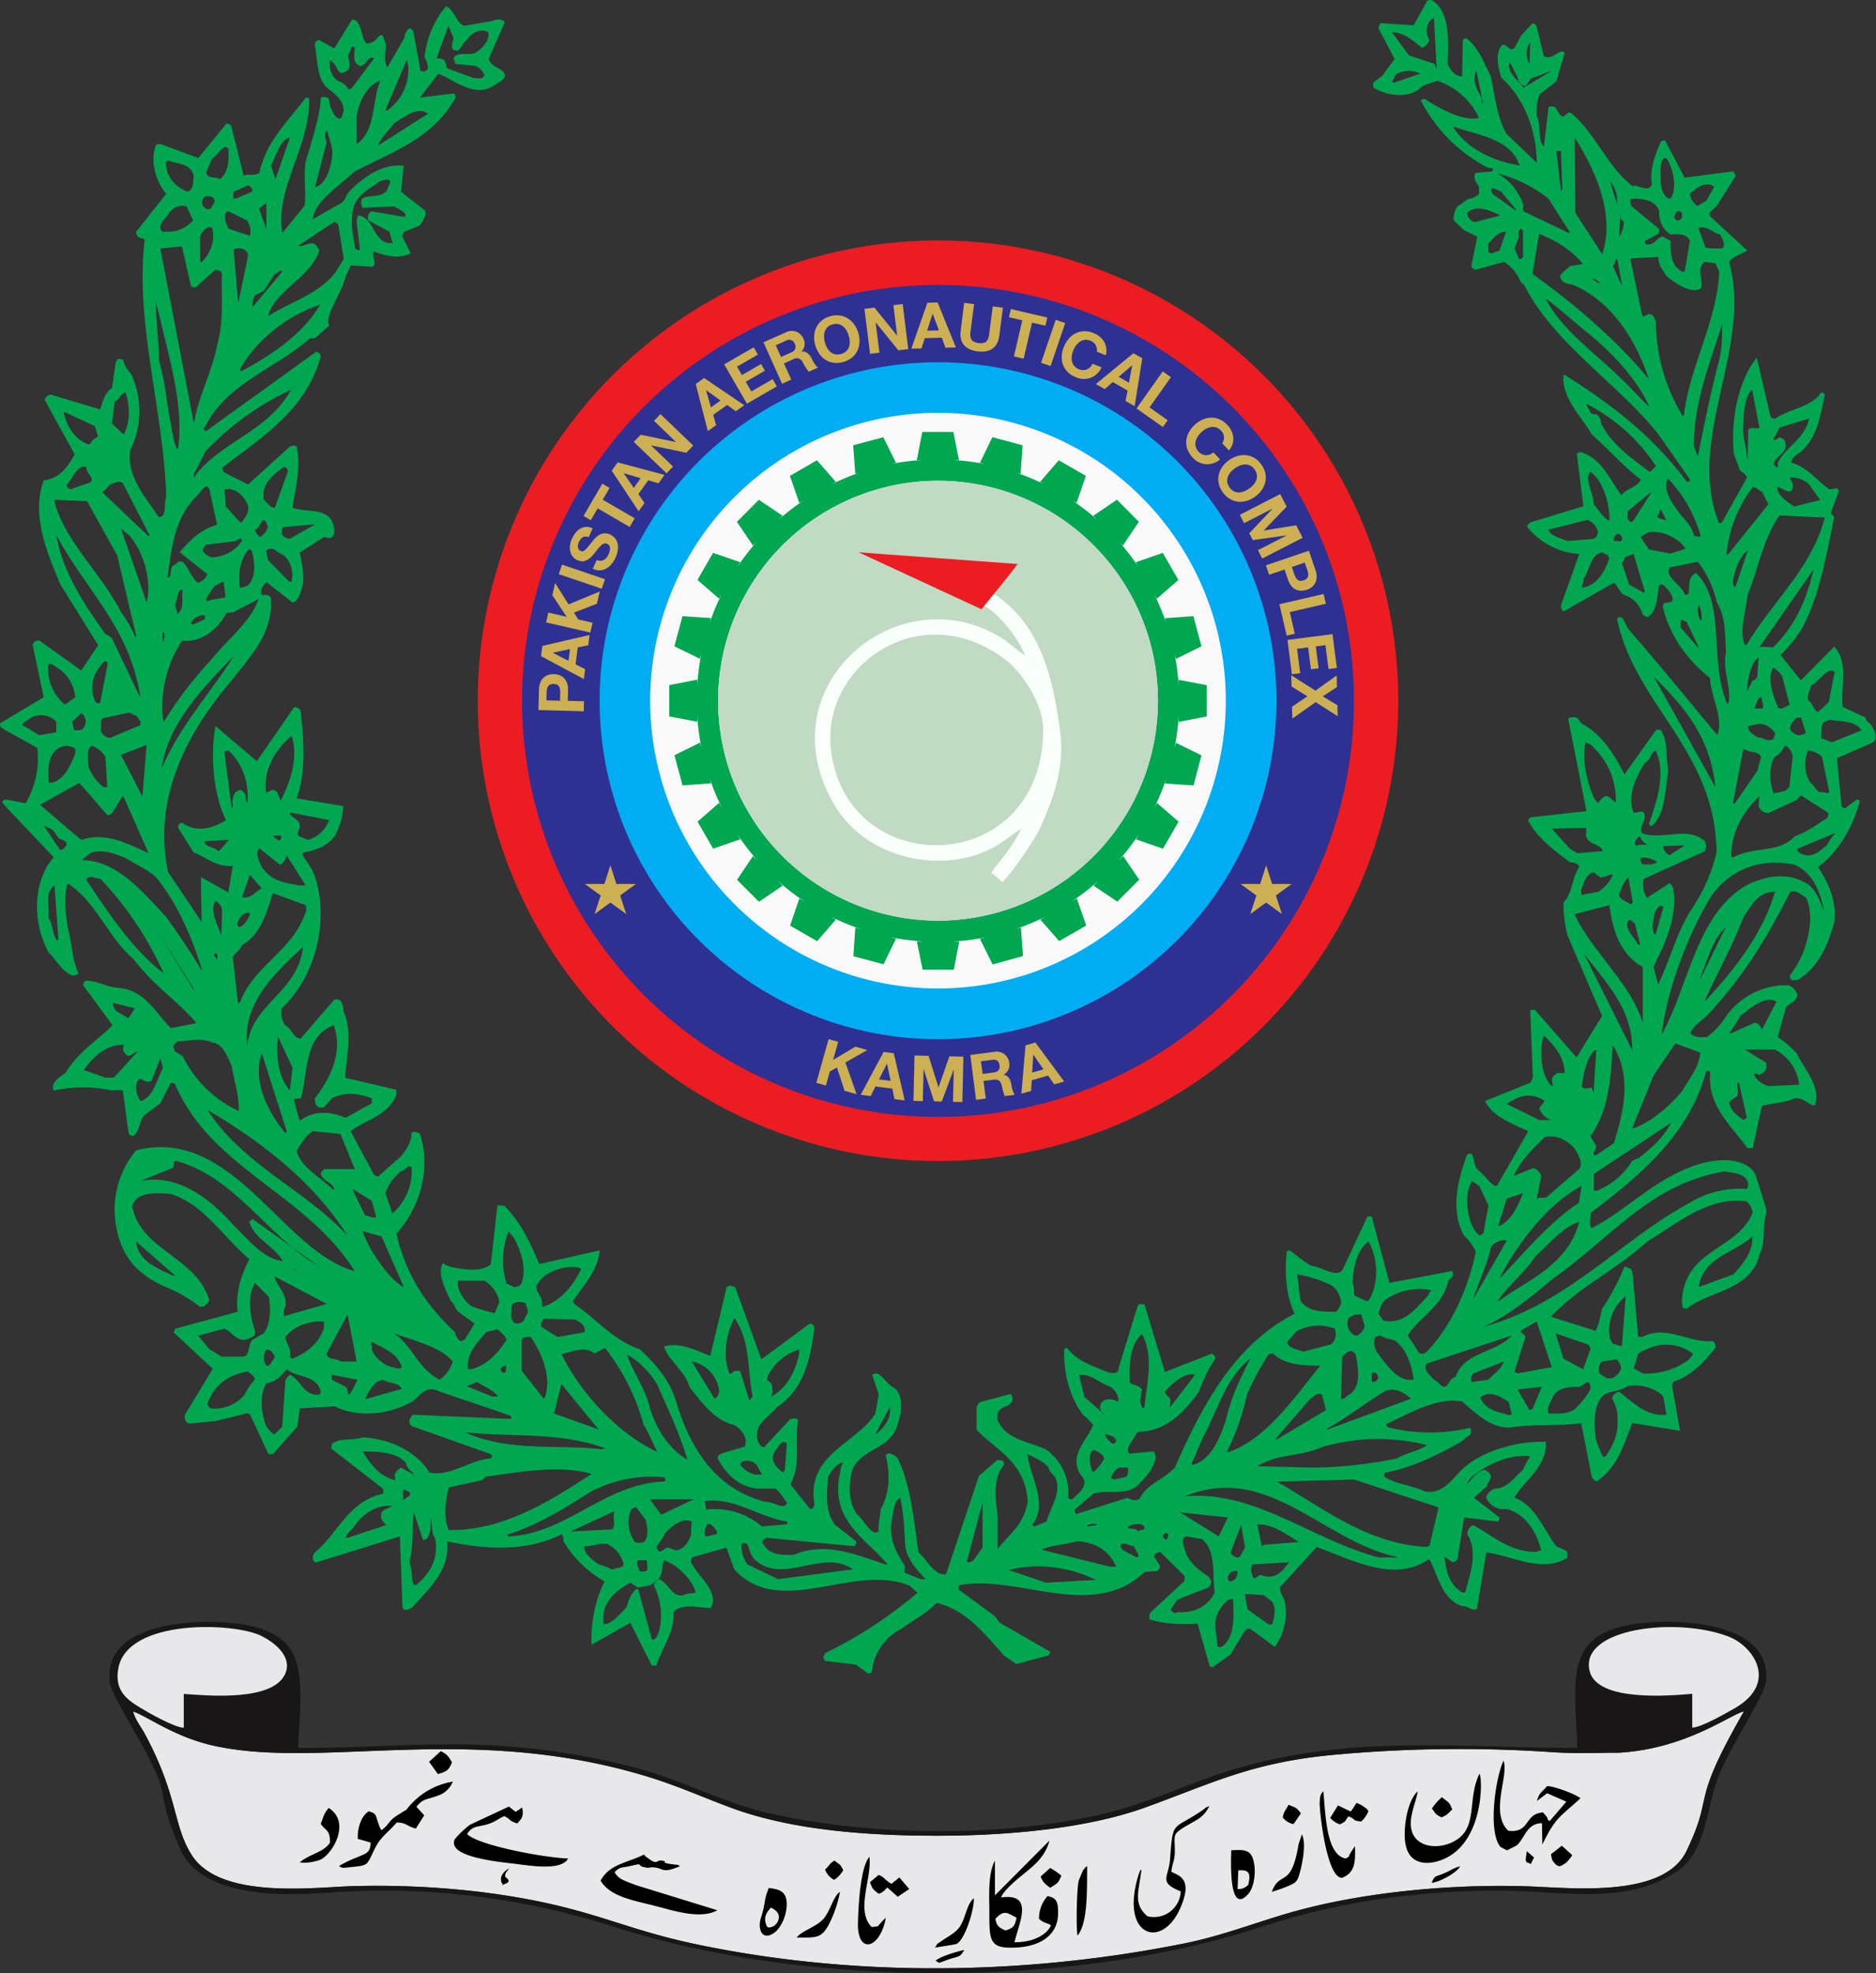
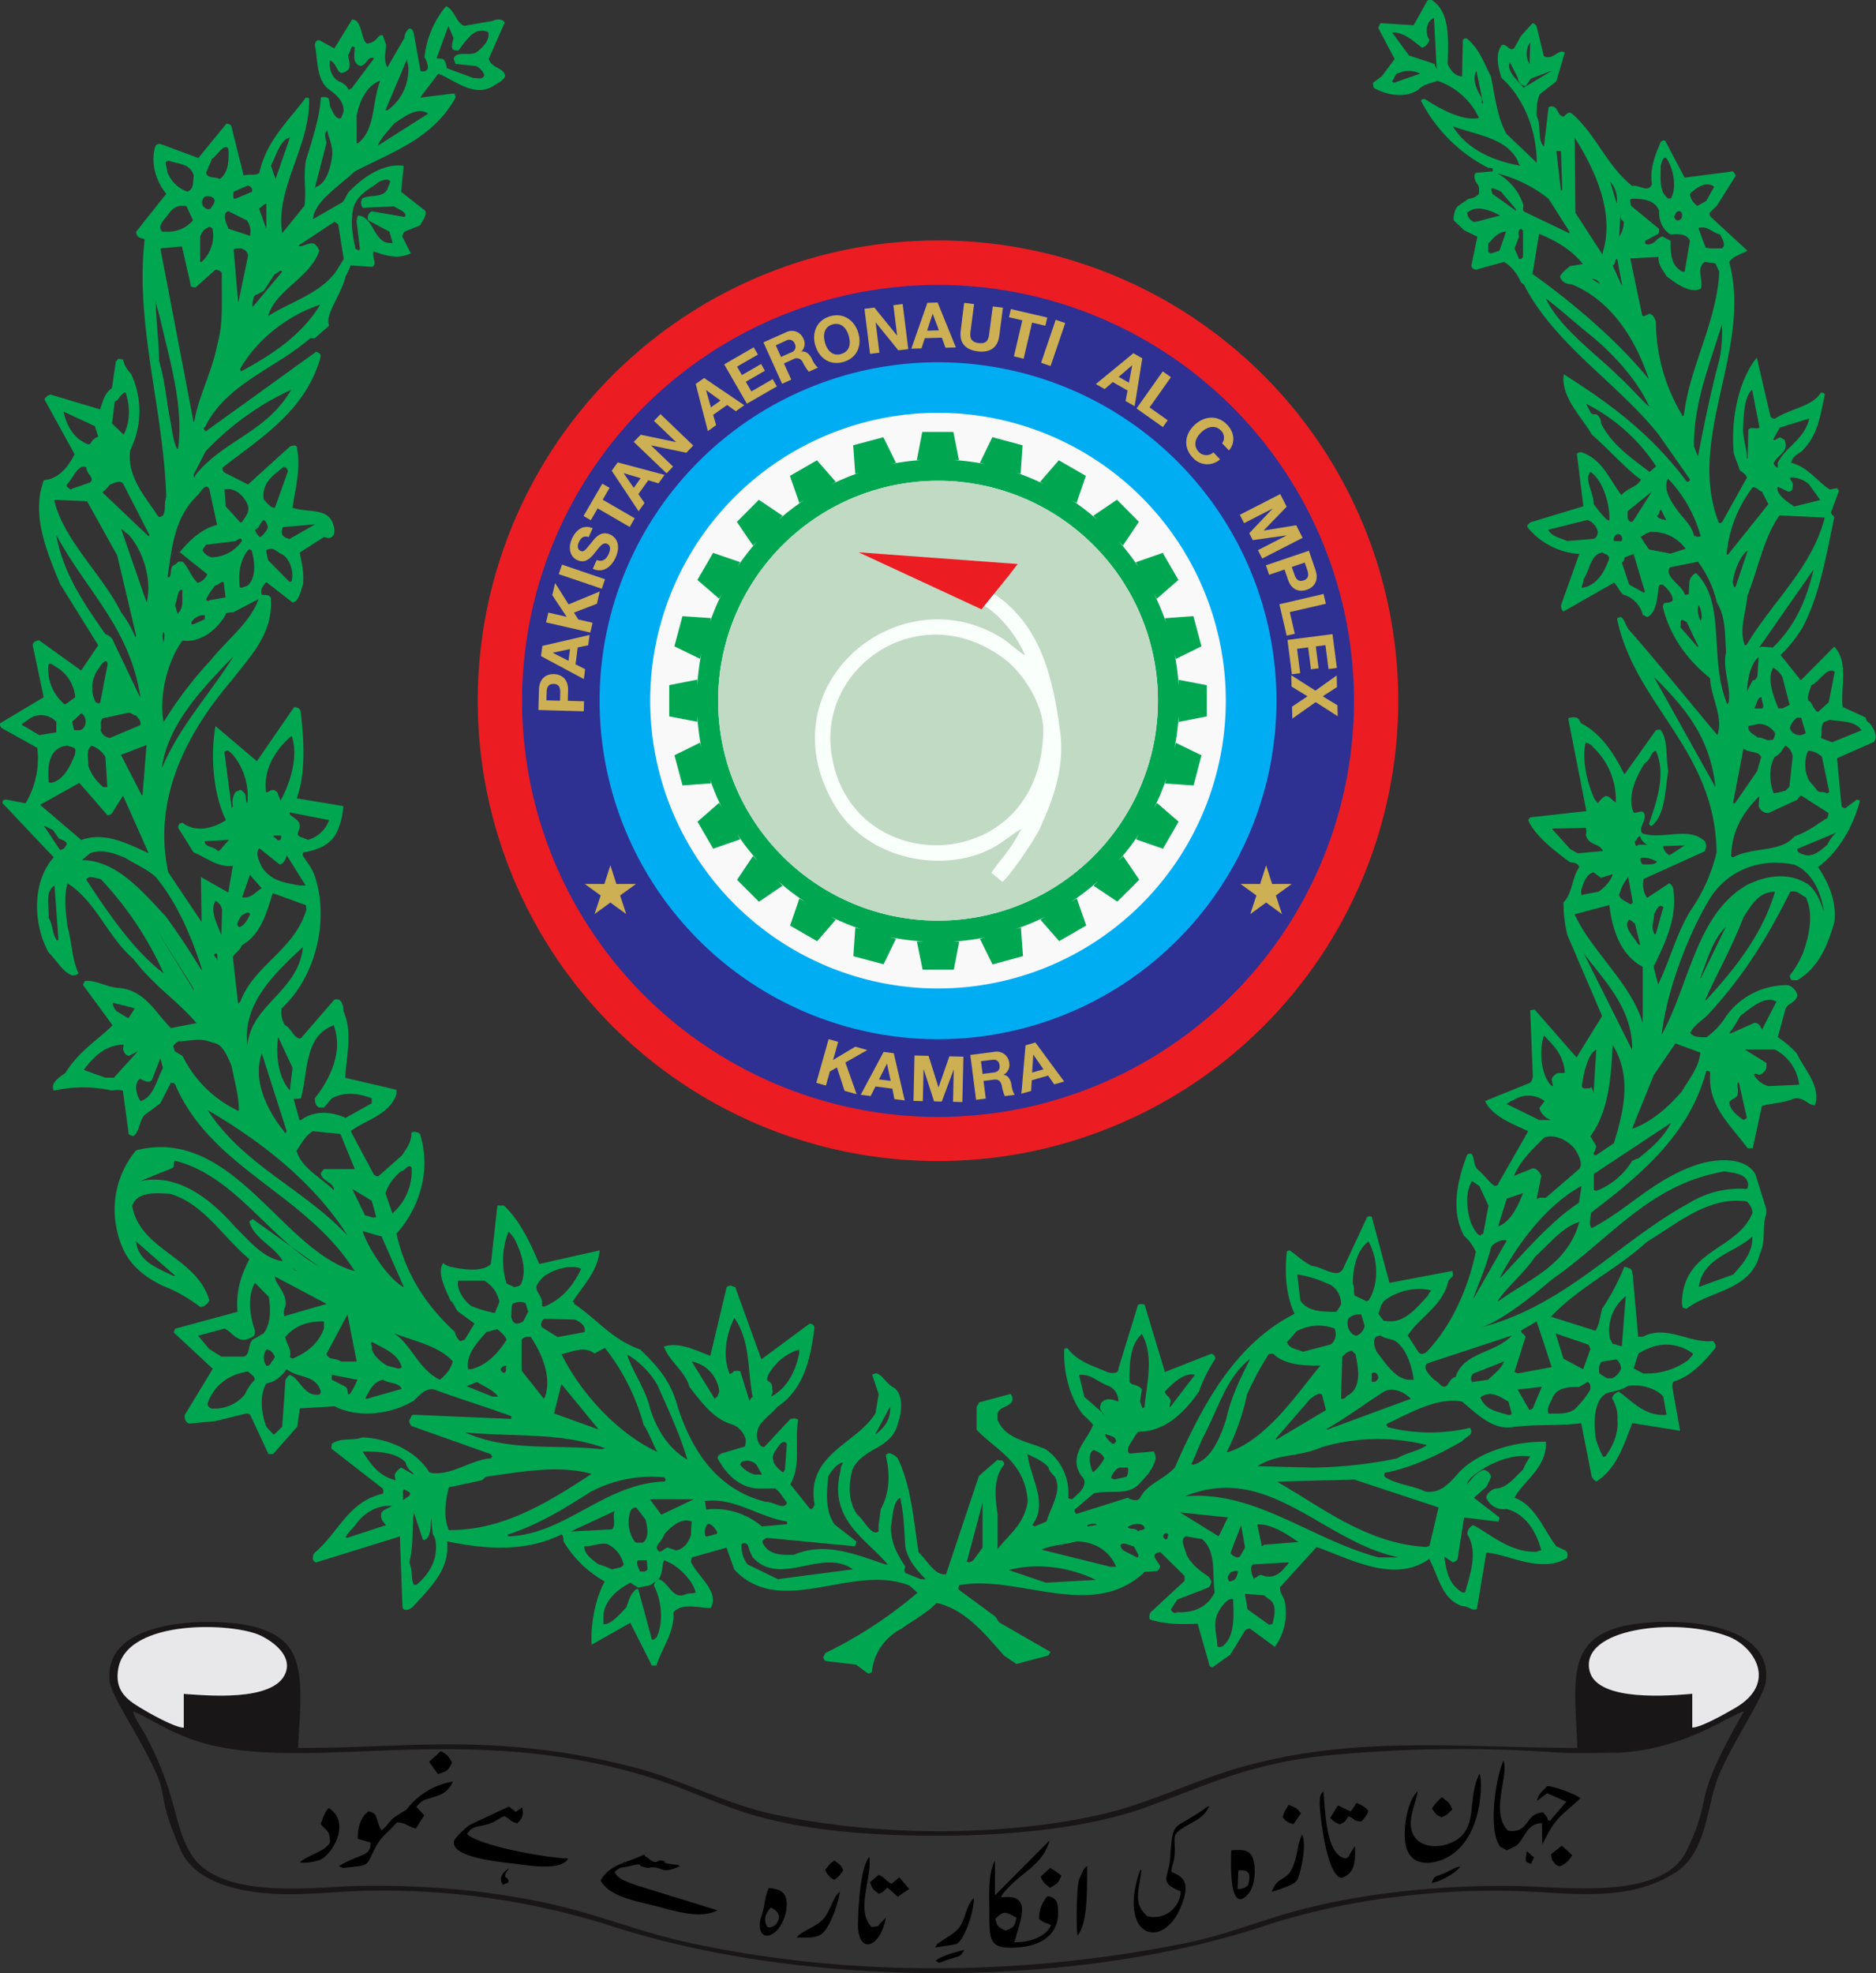
<svg xmlns="http://www.w3.org/2000/svg" viewBox="0 0 513.58 540.15">
  <rect x="0" y="0" width="513.58" height="540.15" fill="#333333" stroke="none" />
  <defs>
    <style>.cls-1{fill:#01a651;}.cls-1,.cls-10,.cls-11,.cls-12,.cls-2,.cls-3,.cls-4,.cls-5,.cls-7,.cls-8,.cls-9{fill-rule:evenodd;}.cls-2{fill:#e8e8ea;}.cls-3{fill:#181617;}.cls-4{fill:#ec1c23;}.cls-5{fill:#2e3092;}.cls-6,.cls-7{fill:#ccb053;}.cls-8{fill:#00adf3;}.cls-9{fill:#faf9fa;}.cls-10{fill:#c1dac4;}.cls-11{fill:#f9fffa;}</style>
  </defs>
  <g id="Layer_2" data-name="Layer 2">
    <g id="Layer_1-2" data-name="Layer 1">
      <path class="cls-1" d="M238.12,458l.54-.19a14.87,14.87,0,0,1,8.06-11.92c3.41-2.5,6.63-4,9.68-7.11,7.7,1.73,12.9,8.07,18.45,14.41l3.41,2.31,8.6-2.31c.18,0,.36-.38.72-1l-14-8.07c-.54-.58-.54-1-1.26-1.73l-9.67-7.11c-.36-.19-.36-.77,0-1.35,15.95-3.07,36.55,10,50.7-3.65l3.05-.19c.54,0,.9-.39,1.26-1.35l-1.62-2.5c0-.19,0-.76.36-1,.19,0,.72-.38,1.26-.38l6.63,6.53v1.35l-9.14,8.46a2,2,0,0,0-.36,2.11c4.3,1.35,8.6,1.35,13.08,1.16l3.22,11.33c0,.39.54.58.9.58l4.84-3.46,4.12-6.73a2.49,2.49,0,0,1,1.25-.38l6.81,5a15.94,15.94,0,0,0,2.69-12.5c-.54-1.73-1.26-1.92-1.26-3.84l10-11c9.68,3.46,21.32,10,30.82,3.27,2.51,4.61,3.4,11,8.95,12.88,2,0,2.69,1.54,4.12.77L406.9,425c6.46.58,14.52,5.57,21.68,1.73.36,0,.55-.39.55-1.15a1.33,1.33,0,0,0-.55-1.16l-2.5-1.15c-3.23-4-5.74-11.34-11.47-13.26,2.15-4.23,8.06-7.69,8.6-14v-1.35c-7.7-.19-17.74,2.31-23.48,8.07-2.68,2.89-5,6.15-9.49,5.58-4.12-1.93-7.34-1.73-11.11-4a1.17,1.17,0,0,1,0-1.15c7.89-1.54,14.7-5,21.14-8.65a13.76,13.76,0,0,1,2.16-1.73,1.55,1.55,0,0,0,0-1.93,47.27,47.27,0,0,1-22.58-.19c0-1-1.07,0,0-1,5.91-2.69,13.44-7.3,20.42-6,4.12,3.46,8.61,8.08,14.34,6.92,6.63-.77,12.19-.19,18.27-1l2.87,14.61a3,3,0,0,0,1.26,1.35c5.55-3.46,7.52-10,9.85-16l13.08,2.12-2.15-12.11a2.57,2.57,0,0,1,.35-1.35c4.49-1.34,8.07-5,11.3-9,.53-.58.18-1.54-.54-2.12-6.27.77-12.72-4.61-19.17-1.15h-1.26L447,349.25c-.18-1.16-.18-1.92-1.08-2.12-.18,0-.71-.38-1.25-.38a61.32,61.32,0,0,1-6.09,11.53c-.54,2.12-.72,4.23-1.79,6l-12.19-3.84c7.53-8.08,17.92-12.88,26.34-20.57,8.07-4.8,16.66-12.49,27.24-11a4.78,4.78,0,0,1,1.61,3.08c-4.12,10.38-18.81,9.8-19.35,24.41a7.28,7.28,0,0,0,.18,1.35c0,.38.54.38,1.07.57,6.28-5,17.74-5,20.07-15,1.79-3.65.53-7.5,1.79-11V331l-3-9.61c-2.86-4.81-10.57-4.23-15.58-2.69-12,3.84-19.18,12.3-29.21,17.49-.89-.77-.35-2.69-.18-4.23,12.54-9.61,26.88-20.95,31.54-38.83.53,0,.9,0,1.07.58-.72,8.84,5.2,13.84,10.22,20.57h1.43l2.5-11.54c2.52-.77,6.1-.77,9-2.11,2.69-.19,3.58,1.92,5.55,1.92,1.61-5.38-2.86-9.61-5-14.22a28.69,28.69,0,0,0-5.19-4.42l2.15-7.89c.54-1.34,2.86-1.53,3.22-3.65a4,4,0,0,0-2.5-2.69,20.41,20.41,0,0,0-17,8.46,20,20,0,0,1-5.37,5.77c-1.44,0-3.41.19-4.48-1.16,1.25-2.5,3.58-3.46,5.38-5.57,9.85-10.76,16.12-21.34,22-33.06,2-.58,3,1,4.3,1.54,2.15,4.61.9,10.37-.72,15A27.68,27.68,0,0,1,490,267a1.71,1.71,0,0,0,.36,1.16c.36.38.9,0,1.61.19,5.56-3.27,8.24-8.85,10.22-16,.71-6-2-11.34-4.48-15,5.19-3.84,9.31-10.19,11.46-18.07,0-.19-.53-.38-.89-.38l-3.05,2.3a1,1,0,0,1-1.08-.57l-1.25-13.07,10-4.42c1.43-1.35,0-3.85-1.08-5.19a1.88,1.88,0,0,1-1.07-1.54l-6.27-2.88c-.72-5.19,1.79-12.11-2.33-16.53l-9.14,9.22-5.56-6.92a35.5,35.5,0,0,0,6.09-7.69c4.66-8.84,6.46-19.79,8.61-30-.19-.58-.72-.58-.9-1.35l2.15-5.76c.36,0-.89-1.35-.72-.77A7,7,0,0,0,501,134c-2.86-1.54-5.92-6.15-10.57-7.3,0-1.54,1.61-2.31,2.69-3.08,4.48-4.23,5.19-9.61,6.44-15.57,0-.19-.18-.57-1.07-.57-2.32,3.84-8.6,4.42-12.54,7.11a1.29,1.29,0,0,1-1.25-.58l-3.76-16.14c-5.2,6.53-7.17,17.49-6.28,26.33.54,1.54,1.08,2.88,1.43,3.84,0,1.16,1.62,1.16,2.16,2.69L471.41,143c-.18,0-.54.39-.9,0-9-23.25,9.32-47.47,2.87-71.31,1.08-1.53,3.23-2.11,5-3.07l-10-9.22c-.19-.2-.36-.39-.36-1.16l2-1.92,5.2-8.27a10.51,10.51,0,0,1-.71-1.15L461.2,48.63l-5.38-10.19c-.54,0-.9,0-1.25.58-1.26,3.07-3.05,7.11-2.33,11.34-.9,2.69-3.77,0-5.38.57-7-5.57-10-14.22-16.48-19.79-1.08-.77-1.25,0-2.33.77-1.44-.2-1.44-1.73-2.33-2.5a1.51,1.51,0,0,0-1.79,0l-1.26,10.76c-2-2.31-.53-5.57-2-8.46,0-2.3,0-4,.9-5.95l4.48-3.47,2.33-7.87c-1.61-1.35-3.23,2.3-5.74.95l-2-8.26c0-.19-.53-.58-1.07-.77L416.4,9.8l-1.79,3.27c-1.25,1.35-2-1.15-3.4-.77-2,2.3-1.08,6.15-.18,9,6.09,5.38,9.67,14.41,9.67,23.25l-8.24-7.88c-2.51-4.23-3.23-10.38-4.3-15.76-2-3.85-3.23-7.69-6.63-10.38-.54,0-.72,0-1.07.38l-.19,10c-1.78,0-3.22-1.54-3.94-3.46.18-6.54.72-14.41-4.48-17.49a2.51,2.51,0,0,0-1.07.19L387,6.92l-9.14-.58c0,.19-.36.77-.54,1.35l4.48,8.45-3.4,4.62-2.51,1.92a4.65,4.65,0,0,0,.18,1.35c3.58,2.11,8.78,2.88,12.18.57,1.61-1.73,3.58-1.73,5.2-2.5a19.45,19.45,0,0,1,11.46,10.19c-4.66,1-10.93-2.69-14.86-5.19a1.42,1.42,0,0,0-1.08.39,42.28,42.28,0,0,0,18.45,18.45,4.08,4.08,0,0,1,1.25.19v.77l-4.3.38c-1.07,0-.71,1.73-.36,2.5.73,1,.9,1.35.9,1.93v1.34a4.15,4.15,0,0,1-2.86,1.35L399,56.51A5.39,5.39,0,0,0,398,60.35l2.86,2.7,3.58,1.73-1.61,7.87c0,.39.18,1,1.25,1.16l7.71-2.12a11.73,11.73,0,0,1,4.48,5.39,1.89,1.89,0,0,0,.9.77c8.24,16.33,26,27.29,36.91,41.13l8.6,12.3c0,.19-.18.58-.9.58-10-13.46-21.86-21.92-33.68-29.41-.9,6.15,4.83,11.53,7.7,16.53,4.84,4.23,9.32,9.41,13.44,12.3-1.08,2.11-3.41,2.11-5.38,4.23-3.22-4.23-5.19-9.8-10.93-11.73a1.82,1.82,0,0,0-1.25.39l1.79,14.42L418.91,143c-.18.39-1.07.58-.72,1.35a20,20,0,0,0,14.16,7.3l-5,14c0,.38,0,1.34.72,1.72l13.79-7.87c.9.77,1.26,2.11,2.52,3.26a7.74,7.74,0,0,1,5.37,5.58c.36,0,.53.38,1.25.57,2.33-1.15,2.69-4.8,3-7.69.18-.95.18-1.34,1.25-1.15.9.77,2.69,2.5,2.69,4.23-.54.77-1.43.58-2.15.77-.36,0-.54.58-.54,1.15,1.8,7.69,6.63,14.42,12.9,19.42.19,5.18,3.77,10.76,2,15.56-7-8.26-15.94-19.41-24.37-29-1.07-1.73-1.07-2.69-2-3.27-.53,0-1.07.19-1.07.58,5,23.64,26.88,35.75,27.23,63.82a47.2,47.2,0,0,1-7,15.76c-3.93,6.15-5.55,13.26-9,20.37l-1.26-4.81c3.23-6.72,6.63-13.45,5.37-21.52a2.35,2.35,0,0,0-1.06-1.35l-6.1,4a6.55,6.55,0,0,1-.89-5.19L466.75,233c0-.19.18-.58.36-1.34a5.06,5.06,0,0,0-.36-1.35c-4.48-4.23-11.29-.38-17-2.12-1.62-1.34,1.25-3.65.36-5.57-.54-1-1.79,0-2.87-.19-2-4.42.89-10.19,3-13.46,2-1.34,1.44-2.88,3.05-3.46,2.87,6.16.36,13.46-1.79,19.8a.67.67,0,0,0,.72.77c3.76-3.27,3.58-9.8,4.48-15-.72-4.23,0-8.65-2.15-11.34a2.92,2.92,0,0,0-1.26.19L444.71,212c-2.69-5.38-6.09-11-11.83-14-.53-.77-.71-1.35-1.25-1.54a3.43,3.43,0,0,0-2.33.19l5,25.38-15.41,1.72a6.46,6.46,0,0,0-.54.77c2,4.42,7.35,8.46,11.47,11.53.72,0,2.33.2,2.51,1.35-2,2.69-1.79,7.11-4.3,9.61a35.26,35.26,0,0,0,1.08,9l9.49,22.11-7,11.34L420.17,276.4a3.85,3.85,0,0,0-1.26.19l.72,17.68a3,3,0,0,1-.72,2.12l-12.36,5c2,4.22,7.34,6.15,11.82,8.26l-8.24,14.42c0,.38-.18.38-.9.58-1.79-1.16-2.5-2.7-4.84-4.62-1.07-1.34-.71-3.46-1.61-4.23-.53,0-1.07,0-1.25.58-2.51,6.73-4.48,15-.72,21.91a12.53,12.53,0,0,1,3.22,4.42c-2.32,10.77-7,20.57-13.43,27.3a1.87,1.87,0,0,1-1.26.57,1.05,1.05,0,0,1-1.07-.57l-2.87-4.42c2.87-4.81,9.68-8.08,11.11-15l1.26-1.34a5.33,5.33,0,0,0-.18-1.34l-17.2,3.26-4.84-18.07a1.43,1.43,0,0,0-1.25,0l-6.64,14.23c-1.42,2.88-5.73-.58-8.42-.77-2.51-1.16-4.12-2.89-6.09-4.23-.36,0-.71,0-.89.38-.54,5.38-.36,11.54,2.14,16.92-16.12,8.26-24.9,24.22-32.78,42.09-3.23,3.46-7.53,4.42-9.5,8.27-.71,1.15-2.51.57-3.4,0l-14,4.42c-.17,0-.54-.39-.54-1.15l5.2-4.43c4.12-1.15,9.5.77,12.54-2.69,2-2.11,3.77-4,4.48-6.92a4.79,4.79,0,0,0-.54-1.92l-6.27.58c-1.43,0-.71-1.92-.18-2.69.9-1.35,1.26-2.12,2.15-3.27,7.53,0,12.73-5.38,16.67-11a41.77,41.77,0,0,1,4.48-9,1.38,1.38,0,0,0-1.08-1.35l-12.72,5-5.56-18.45a2.82,2.82,0,0,0-1.79,0l-5.37,17.49c0,1.54-1.79,1.35-3,1-3.94-1.73-8.24-2.88-10.92-6.54-.54,0-.72,0-.9.2-.36,6.34,1.61,13.65,5.2,18.07a19.76,19.76,0,0,1,2.68,2.69c-1.43,4-6.45,7.88-3.76,13.07.54,1.15,1.25,1.34,1.43,2.5,0,2.11-2,3.46-3.4,4.8a1.71,1.71,0,0,1-1.08-.38,14.65,14.65,0,0,0-6.09-13.27c-5.19-2.3-10.93-2.69-13.26-8.07v-1.73c.54-1.92,3.05-1.73,3.94-3.27a2,2,0,0,0-.36-2.11l-8.6,2.31a12.4,12.4,0,0,1-.71,1.15v6.34c5.2,5.58,13.26,8.65,14,19.61-1.07,6.53-5.19,9-8.24,13.07V414.6c-.72-4.81-1.25-10.19,1.79-13.65a1.3,1.3,0,0,0-.36-1c-.35-.38-.89,0-1.43-.38L268,404l-9,26.91c-3,.57-5.2-3.85-7.53-6-1.43-9.23-2-18.07-5.73-25.76a4.88,4.88,0,0,0-2.15-1.34c-.54,0-1.08.19-1.08.77,1.08,4.42,1.26,9.8-1.43,14.61-.18,2.49-.72,4-.54,5.95-1.79,1.73-4.12-3.26-5.91-4.61-2.51-3.65-2.33-8.27-1.26-12.3,3-6.15,10.4-5.38,12.37-12.3,1.07-3.08,1.79-7.88-.9-10-2.33-1.15-3.22-3.65-5-4a3.55,3.55,0,0,0-1.07.38l1.79,5.38-.9,5.19c-5,8.27-19.17,11.15-16.66,25-.36.57-.36,1.35-1.25,1.15l-5.38-6.73c3.05-5.38,1.08-11.53,2.15-17.68a5.29,5.29,0,0,0-1.07-.38,6.06,6.06,0,0,1-1.08.19l-7.16,7.69c-1.44,0-2-2.12-2-3.46a8,8,0,0,1,.53-2.12c1.26-2.11,3.4-3.46,5-5.38,7.34-4.8,9.14-13.26,10.21-21.53,0-.76-.36-1.15-1.25-1.34l-13.26,9.8-7.17-19.8c-.36,0-.54-.19-1.25-.38a2.47,2.47,0,0,0-1.08.38l-4.48,18.84c-3.4-1.15-8.42-4-12.72-2.5,1.61,4.23,5.73,6.54,7,11,3.58,4.61,6.81,9,12,10.38a6.23,6.23,0,0,1,3.41,4,7.73,7.73,0,0,1-.18,1.93l-6.45,1.92c-.18.19-1.07.38-1.07,1.34,2.32,4.23,5.55,7.69,10.75,8.27h5c1.26.77,2.15,2.5,3.23,3.84-.54,2.31-3.94-.38-5.74-.19-13.25-3.27-20.25-13.84-24.19-26.14-2-7.31-5.73-11.15-10.21-15.57-7.7-2.69-11.82-8.26-18.1-12.49,0-1-.71,0-.18-1,2.7-4,6.64-8.06,7.17-13.64L147.64,346c-2.33-5.38-5-11.53-9.67-16h-1.8l-1.79,16c-2.51,2.5-8.24,1.35-11.1.77a6.66,6.66,0,0,1-2-1c-1.79,2.88.9,7.49,2,10.18,1.25,1.16,1.25,2.12,2.14,3.08l4.48,3.27-2.69,4.42c-.35,0-.71.38-1.25.38a4.24,4.24,0,0,1-1.43-2.5c-8.07-7.49-13.44-15.76-16-26.91,6.09-6.72,9.67-17.1,6.45-27.29a2.22,2.22,0,0,0-2.33-.38c0,2.69-1.25,4.23-2.69,6.34L103.56,322a1.63,1.63,0,0,1-1.25-.57L96,309.65c3.58-2.88,10.75-4.42,12.54-10.19v-1.15l-14-3.27c.17-5.57,2.15-12.49-.54-18.26a4.56,4.56,0,0,0-.54-2.49,1.5,1.5,0,0,0-2-.58l-9.14,10.57c-2,0-2.51-2.88-4.3-3.65a6.56,6.56,0,0,1-.9-4.62c9.14-8.45,12.91-23.44,9.32-35.36-.89-3.08-2.33-4.42-3.58-6.54a1.58,1.58,0,0,1,.17-.76c3.41-.58,6.82-1.73,8.79-4.81a18.65,18.65,0,0,0,2.15-7.88l-12.72-2.12c2.5-7.11,2-15.76,1.07-23.64,0-1-1.07-1.34-1.79-1.34l-10.21,14.8L59,198.75c-1.43,7.88-.72,18.45,2.86,25.75-3.58,2.31-8.24,3.46-11.82.77-.72,0-1.26.19-1.26,1.35L53,233.35c3.22,1.15,6.45,4.22,10.75,3.65l-1.26,7.3L55,240.07l.18,12.3-9.14-13.64c-4.48-21,5.91-39,17.38-52.48,5.19-6.73,11.29-12.68,10.75-22.29-.18-1.35-1.43-1-2.51-1.16-.54-1.34.36-2.49,1.25-3.46l7.17,5.58c1.79-.2,2.33-3.46,2.87-5,.35-3.07-.36-6-.9-8.65L88.69,147c.36,0,1.44.58,2.15,0,1.08-.77.72-2.69.18-4-1.61-4-7.17-2.69-10.93-4,.54-4.23,2.33-10.58,1.26-16,0-1.34-.9-1.15-2-.76L67.91,132.62l-6.45-3.26a1.49,1.49,0,0,1-.54-1.35c10-7.88,22.75-15.37,26.88-30.37,0-.57-.18-1-1.26-1.34L56.44,118c0,.38-1.25-1.16-.36-1,5.73-11.92,19.17-16,28.85-24.41h1.25l3.95-3.47c-1.44-2.68,3.4-8.64,4.48-13.45A25,25,0,0,0,96,72.65l5.73.39c1.79-.39,0-2.69.54-4.23,3.22,1.15,6.27,2.11,9.68.77l.53-.19-2.33-4.61a3,3,0,0,1,.54-1.35L115,61.7c.72-1.35,1.79-2.5,1.43-4l-6.63-5.2.72-7.11c-5.73-.77-11.29,3.27-15,7.11-.89,1.16-1.07,2.5-2.15,3.08L85.65,60c.53-5,7.16-9,11.46-13.07,10.75-5.57,21.33-9,27.59-20.18,0-.58-.17-1.16-.53-1.16L115,26.72l5-6.54c4.48,1.73,9.67,6.54,14.87,3.46,1.43-1,3.05-1.54,3.4-2.88-.35-2.31-3.58-1.93-4.48-4.62l4.3-9.8c0-.77-.54-.77-1.25-1a3.9,3.9,0,0,0-2,.39l-7.71,1.34c-2.33-.77-2.51-4.23-5-5.38a25.79,25.79,0,0,0-5.91,14,5.11,5.11,0,0,1,.89,3.07,1.37,1.37,0,0,1-2,.58L113.24,9c-.18-.57-.54-1.34-1.25-1.15a3.27,3.27,0,0,0-1.26,2.5l-4.66,8.07c-1.07-1.73-.54-4-.36-6.15l-.89-2.5c-.72-.58-1.44.58-2,1.15a3.84,3.84,0,0,1-2.34,1c-1.43-.77-1.25-4.42-2.86-6.15a2,2,0,0,0-1.25-.39l-4.84,7.88L87.44,11c-.9,0-1.08.39-1.26,1.35.9,4.23.36,9.8,4.13,12.3,2,1.54,3.76,3.08,3.76,5.77a12.65,12.65,0,0,1-.72,1.92c-1.43.58-2.33-1.92-3-3.27A11.63,11.63,0,0,0,90,27.1c0-.38-1.26-.77-2.15-.38-.36,5.57-2.33,11.34-4.13,17.3-.71,4.61.18,8.26-.36,12.3l-6.09,7.49c-2-12.3,7.71-23.83,7.35-36.71,0-.19-.18-.38-.9-.38C79.2,32.87,72.92,38.44,71,47.28c-1.07,1-2.69.2-4.3.77l-3.4-13.64A2,2,0,0,0,62,33.83l-7.7,9.42L43.9,39.4a1.62,1.62,0,0,0-1.26.39c-1.61,4.42,0,9.8,2.87,13.26L37.27,63.43a1.67,1.67,0,0,0,.54,1.35c.36.38,1.07.38,1.79.76-2.69,23.07,5.19,46.52,5.91,70.54-.72,2.12,0,3.46-.89,5a1.44,1.44,0,0,1-1.26.39c-3-4.81-8.78-10.77-7.7-18.26a23.9,23.9,0,0,0,.17-20.95,7.69,7.69,0,0,1-2.14-3.85c-.36,0-.9-.19-1.26-.19-.36.19-.36.58-.72.77l-1.07,7.3c-1.79,1-2.51,3.46-3.23,5.77L13.8,108c-.9.38-1.26.58-1.62,1.35l8.25,15c-1.8,3.46-4.3,6.73-8.42,7.11-3.59,9.42.89,19.8,4.47,28.45l10.4,16.72-4.66,6.92L10.75,175.3c-.72,0-1.79.38-1.79,1.34l3,14.22L0,198a1.48,1.48,0,0,0,.53,1.34l9.68,5.38A24,24,0,0,1,7,219.89l-5.2-1c-.71,0-1.26.19-1.08,1l14,14.8C9,241,8.78,252.37,13.26,260.64,16,263.52,17,265.83,19.71,267a2.26,2.26,0,0,0,1.79-.57c-1.79-3.66-1.79-8.46-3-12.69-.54-4.42-1.08-8.27,0-11.92,7.7,4.81,11.1,14.8,17.91,20.57,6.27,8.07,12,11.34,17.38,17.68l-7,1.35c-4.12-4-7-10.38-14.33-11-3.23-.19-6.09-2.11-9-1.92-.36,0-.53.58-.72,1.15l8.07,11c-3.94,4-9.32,7.11-12.9,13.07-1.44,1-3.23,2.11-3.41,3.65,0,.58,0,1.15.36,1.15a36.47,36.47,0,0,1,15.77,0,8.17,8.17,0,0,1,3,0l1.61,11.92c.36.38.89.38,1.25.58,1.79-1.35,1.62-4.23,3.05-5.77L43.9,302l2.86-5.57c.54,0,1.08,0,1.26.58,10,23.06,35.65,29.6,49.09,50.94-19.89-5.39-33.32-39.79-59.84-33.07A25.31,25.31,0,0,0,32.07,337c1.79,8.07,6.27,11.91,12.55,15a41.73,41.73,0,0,1,10.21,5.77c.36,0,1.43-.2,1.61-.77.36,0,.54-.58.9-1-3.59-12.11-19-13.64-21.15-25.94,1.44-4,6.45-3.46,10.39-3.27,9.14,2.69,14.34,11.72,21.68,17.88-2.32,4.61-3.75,8.84-3.22,14.41l-17,4.61c-.18,0-.18.58-.54,1l10.75,10-7.7,12.69c0,1.15.18,1.92,1.25,2.3L59,389l8.6-2.12a1.75,1.75,0,0,1,.89.39l5,10.76h1.26l6.63-7.5.71-5,9.5-.57c6.45,3.27,15.23,2.31,21.68-1.54,1.79-1.73,3.22-3.46,5.55-3.07,7.35,2.69,14.34,4.8,21.15,7.3v.77l-26.7-1.15c-.54,0-.72.38-.9,1-.54.38-.35,1.53.36,2.11l21.68,7.69c0,.77.72,0,0,1.15-5.2.2-11.47,5.19-16.84,3.85-3.59-5.77-10.75-9.23-18.28-9.61-2.86,1-5.91,0-8.42,1.73a11.53,11.53,0,0,0-.18,1.34l14.16,11a3.21,3.21,0,0,1,0,1.34C95.32,411,92.64,419.6,86.18,425a2.18,2.18,0,0,0-.53,1.34,1.22,1.22,0,0,0,.89,1.35l22.93-7.11.72,19.41c.54,1.54,2.51.19,2.87-.19,4.66-5.19,10.22-10.19,9.32-17.88,10,2.12,21.5,3.08,31.35-1.92.36.19.54,1,.54,1.92a30.53,30.53,0,0,0,11.29,11c-2.51,4.42-3.95,11.73-3.59,17.3l10.58-6,5.91,11.72h1.25c1.44-4.8,5-9,4.66-14.6,2.33-2.69,7-1.16,10.21-1.16,2-3.65-1.61-7.11-3.76-10a19.11,19.11,0,0,1-1.61-2.5,4,4,0,0,1,.18-1.35l9.49-2.69,2.15,6c12.73,13.65,32.43-1.92,48,4.42l2.15,1.93a119.88,119.88,0,0,1-25.26,16.53l-.54,1.15a2.6,2.6,0,0,0,.54,1l8.42,1,3.4,2.5Zm95.68-7.11c.18,0,1.08-.19,1.26-.58,3-2.69,2.69-7.88,2.51-12.49-1.26-.77-3.59,2.3-4.3,4-1.26,3.08,0,6.15,0,8.85l.53.19ZM179,448.81l.72-.57c2-4,1.44-10.19-.72-14.23a2.88,2.88,0,0,1,1.26-1.73c2.69.58,3.76,5.58,7.17,4.23,1.25-.57,2.14-.19,3-.57-.54-2.89-4.3-6.92-7.34-8.27-.36-.19-1.26-.58-1.26-.58-.89,1.73,0,4.81-2.87,6.15a2.89,2.89,0,0,1-1.25.77l-3,.58-2.15-1.35c-3.23,1.73-6.81,4.43-7.35,8.65v2.7c2,.19,4.47-2.7,6.27-4.62.72-2.11,1.08-3.46,2.33-4.61,0-.19.35-.39.9-.39l3.76,13.84Zm169.32-4.22c.72-2.5,1.26-5.77-1.07-6.92-.72-.58-1.25-1-1.25-1l-5.2-.38.72,4.23,5.91,4.23.89-.19Zm-26-3.27c4.3.19,8.06-1.16,10.21-5.38-.72-5,.54-11.15-3.41-14.61l-4.3-.77c-2.15.38-.18,3.84,0,5,1.43,2.88,4,4.61,5.92,5.95.35.2.54.77.89,1.35,0,.38-.35,1.54-.89,1.73l-8.42,3.27-1.8,2.69a1.76,1.76,0,0,0,1.08,1l.72-.19Zm78.47-5.38.36-.2c1.26-4.8,3.59-10.76.54-15.76a2.76,2.76,0,0,1,1.61-2.5c4.84,2.5,10,7.5,17.38,7.31a2.92,2.92,0,0,1,1.26-.39c-1.26-5-4.3-10-9.5-11.34A5.1,5.1,0,0,1,406.9,410c0-1,1.26-2.12,2.33-2.5,3.23,0,5.38-3.08,7.71-5.19a20.69,20.69,0,0,1,2-3.65c-5.55-.77-12.18,2.3-16.13,5.76a5.17,5.17,0,0,0-1.25,1.92c1.43-1.53,2.5-3.26,4.66-4a2.59,2.59,0,0,1,2,1.92l-1.26,2.69L403.5,410l7,5.38a2,2,0,0,1-.36,1.15l-9.32-1.15L399,426.9a2.46,2.46,0,0,1-1.25.77l-2.33-1.54c.53,4,1.25,7.69,5,9.81ZM114,433.82c3.23-2.69,6.1-6.73,5.2-12.3a5.36,5.36,0,0,0-.71-1.54l-.54-4.61c0,1.92,0,4.23-.9,5.57a1.34,1.34,0,0,1-1.25.58l-2.51-7.5c-.54,3.85,0,9.23-1.25,13.65,1.07,2.5.35,4.23,1.25,6.15Zm172.37-.58,13.62-.76c-7-3.46-15.95-4.81-23.83-2.7l10.21,3.46Zm50.53-.38a3.44,3.44,0,0,0,1.25-.58,4.58,4.58,0,0,0,.72-2.11c-.72-.39-1.07,0-2,.19,0,.19-.54.77-.72,1.15,0,.39,0,1.54.72,1.35Zm-124-.58,20.6-2.69c-8.42-6-19.88,5-27.41-3.27a11.68,11.68,0,0,1-1.25-3.07,1.14,1.14,0,0,0-1.8-.58,8.11,8.11,0,0,0,1.62,5.57l8.24,4Zm39.24,0h1.25c-2-2.11-5-5.19-5.55-9-.36-4.81-.36-8.84-1.43-13.26-2,1-2,5.38-2.51,7.88,0,4.8,2,7.88,3.94,10.95-.18.39-.36,1.35,0,1.73l4.3,1.73Zm91.38-.38c.71,0,.71-.77,1.79-.77,2.69,1.15,5,0,6.63-2.31a3.29,3.29,0,0,0,.89-1.15l-9.85.57c-.9.78-.36,2.89.36,4l.18-.38ZM176,430.17a1.28,1.28,0,0,0,1.25-.58l-.18-2.5H174.7c-.73.58,0,1.93.53,3.08Zm-8.42-.58L170,429c.18-.2.54-.2.71-.78a8.08,8.08,0,0,0-4.48-5.57c-2.32-.38-4.3.77-6.26.58-.18,2.11,2.32,3.84,3.94,5a21.4,21.4,0,0,1,3.58,1.35Zm136.17-.77a5.35,5.35,0,0,0,1.79,0c-2-4.61-6.09-6.72-10.75-6.92-3.4,1-7,1-9.67,2.31l18.63,4.61Zm-61.28-.58H243c-5.55-6.72-15.41-11.72-13.26-24,.54-1.92.18-2.5,1.07-3.84-1.61,0-3.22,2.3-4.12,3.84-.17,3.27-.71,6.15.36,10.19a14.09,14.09,0,0,0,1.44,2.88l5.91,4.61a2.5,2.5,0,0,1-.36,1.35l-24.19-2.31c-.53.39-1.25.58-1.07,1.35,1.61,3.27,4.84,3.46,8.6,3.27,8.6-3.66,17,0,25.08,2.68Zm22.76-.57a3,3,0,0,0,1.25-.58l2.51-3.46v-12.3l-4.3,16.15.54.19Zm46.4-1.54v-.57l-1.25-2.31c-.9,0-2.15-1-3.4-.58-.54.58.17,1.35.54,1.73l3.75,1.92.36-.19Zm27.24.19.54-.19,1.43-2.5-1.07-6.15-2.87,7.5c0,.58,1.25,1.34,2,1.34Zm38.52,0h5.56c-20.79-4.22-35.66-26.14-58.59-16.72,19.17-1.73,34.39,11.73,53,16.72ZM181.5,424.4a3.13,3.13,0,0,1,1.26-.77l2.33.77c2.15-.38,3.4-2.11,4.12-4.42a20,20,0,0,1,.18-3.46c-2.51-1.15-5.38,1-7.53,3.46-.36,1.35-1.43,2.12-2,3.27-.18.38,0,1,.72,1.54l.89-.39Zm209.1-1,.72-.19,2.51-10.57L370.71,405l-21.14.58c12.18,6.91,24.73,17.1,41,17.87ZM346,422.87l9.49-.77c-3-1.93-7.17-5-11.29-4.81l1.26,6,.54-.38Zm-171.84-.58H176c1.79-1.35,1.25-4.23.72-6.34l-2.52-3.27c-.35-.2-1.24.38-1.43.58a9.08,9.08,0,0,0,1.08,8.84l.35.19Zm145.5-1.35a9.37,9.37,0,0,0,.17-1,.86.86,0,0,0-1.43.58c0,.38.9,1.54,1.26.38Zm-224.51,0,10.57-3.46c-.18,0-.35-.38-.89-1a2.65,2.65,0,0,1-.36-2.5c.54-.76,1.61-1,2.86-1.73-3.76-.38-7.34,1.73-9.49,4.42-1.07,1.73-2.69,2.7-3.22,4.23Zm44.08-.38c15.59-.58,26-14.23,42.28-15,.72,0,.9-.39.36-1.16a35.72,35.72,0,0,0-20.25,4c-7.52,4.81-14.33,9-22.75,11.72l.36.39Zm54.47,0,2.15-.58c.54,0,.72-.57,0-1.34a3.63,3.63,0,0,0-1.8-1.54c-.89.19-1.43,2.31-.89,3.46Zm140.11-.39,2.33-4.8L323.05,414l10.57,6.54.18-.39Zm-210.35-1.34c14.87,0,27.59-8.27,38.52-15.38-9-2.5-19.17-.58-28.84.77-.54.19-.54.58-1.26,1l-9,1.92c-.89,3.46-1.61,8.08,0,11.73Zm33.33.38,10.75-.57c1.25-1.16,0-3.27.72-5l-12,5.57Zm155.34-.38a1.59,1.59,0,0,0,1.25-.39c-.18-1.92-3.76-1.34-4.65-.38.71.77,2,0,2.86,1.15l.54-.38Zm-103.56-1,6.81-.58a.62.62,0,0,0,0-.77c-7.53-1.15-14.52-6.73-22.4-5.57l.36,2.31a19.92,19.92,0,0,1,15.23,4.61Zm74.71,0,3.23-1.35c1.08-3.84,4.3-8.26,2.33-12.11-1.07-1.34-1.61-1.54-1.79-2.69-1.44-1.73-3.59-2.5-5.74-3.65.54,6,5.92,13.65,1.26,19.41l.71.39Zm14.52,0,2.51-.39c-.36-.77-3.41,0-2.51.39ZM181.5,414.41l8.42-4h-12L181,414.6l.53-.19Zm-70.77-4c.54-.58,1.26-.58,1.61-1.54-.35-.57-.54-.57-1.61-1.15-.9.19,0,1.92-.54,2.88l.54-.19ZM108.22,405a11.46,11.46,0,0,1-.18-1.35,4.49,4.49,0,0,1,1.79-1.92l3.41,1.92c-.18-.57-.54-.77-1.25-1.34-.19-.58-.72-.77-.9-1.92-2.51-2.89-7.71-3.08-11.83-3.08,2.33,3.65,4.48,6.73,9,7.88V405ZM305,405l3.41-.77a3.7,3.7,0,0,0,.36-2.5h-2c-1.08,0-2,1.35-2.51,2.5,0,1,.18.19.71.77Zm-98.18-1.35h1.79L207.13,401a3.49,3.49,0,0,0-4.13-.77,2.42,2.42,0,0,0-.35.77,7.9,7.9,0,0,0,4.12,2.69Zm7.7-.77.36-.57.54-7.11c-.9-1.16-1.79,0-2.33.77-1.08,1.34-1.8,2.69-1.43,3.65.17,1.34,1.43,2.5,2.68,3.46l.18-.2Zm84.93,0a13.81,13.81,0,0,0,2.87-3.65c-.54-1.34-1.61-1.73-2.87-2.3-1.61.57-1.25,3.84-.36,5.95Zm59.84-1.15a119.43,119.43,0,0,0,23.12-2.5c3-1.73,5.73-1.92,8.24-3.65a54.53,54.53,0,0,0-28.85.58c-6.09,2.69-12.18,1.73-17.56,5.19l15.05.38Zm-32.6-.77c5-1.53,7.16-7.11,8.95-12.3,1.44-6.53,4.13-11.72,6.63-16.72-6.45,5-8.42,12.88-12.72,21.14-1.25,2.5-2.15,5.19-3.4,7.69l.54.19Zm-138.51-1.34c-2-6.92-5.19-13.65-8.24-20.57a23.31,23.31,0,0,0-8.24-8.27c1.07,4,5,9.23,6.27,14.8,2,6.16,5.2,11,10.21,14Zm251.38-1c1.79-2.5,3.59-6,3.23-10a9.72,9.72,0,0,0-1.44-5.76,1.77,1.77,0,0,1,.54-1.16,3.81,3.81,0,0,1,1.26-.77c3.76,2.69,7.34,6.92,13.08,6.35l-.9-5c-2-2.31-6.27-3.46-9.67-2.88-2,1.34-4.31,1.34-6.1,2.11-3.4,2.31-3.22,8.07-2.68,12.3a26.31,26.31,0,0,0,2,5l.71-.19Zm-259.62-1.16c-1.26-2.3-2.15-5-3.76-7.49a59.13,59.13,0,0,0-10.57-21l-2.87,1.54c-2.68-2.11-5.91-.57-9,.19,5.38,11,15.77,21.92,26.16,26.72Zm156.42,0c10.39-3.46,18.63-15.76,25.08-23.64-3.76,0-9.67,0-12.89-3.27-.19,0-1.08,0-1.26.19a84.1,84.1,0,0,0-5.91,11,64,64,0,0,1-5.56,15.76Zm-171.83-.77c.36,0,.72-.19,1.26-.19-12.37-4.61-25.63-3.07-38.53-4.42,12,5.38,24.91,3.27,37.27,4.61ZM305,395.19l.54-.58c0-1.54-1.79-1.54-3-2.12,0,1,1.07,1.93,2,2.7ZM349.57,394,363,386l-1.08-4.23c-1.07-.77-2.33.58-3.23,1.16l-9.49,10.95.36.19ZM75.25,392.49l2-1.92.9-12.88c.36-.38.53-1,1.25-1.34,3,1.34,3.76,6,8.07,5.38,0,0,.18,0,.36-.77-1.26-4.8-6.45-3.65-9.32-6.15-1.26,1.54-2.87,3.46-5.56,3.85-2,3.07-1.43,8.45,0,11.91a20.21,20.21,0,0,0,2,2.12l.35-.2Zm164.66,0c2.33-1.92,4-4,3.77-7.49l-4,7.49Zm-76-1.15-10.22-12.49-2,8.07L164,391.34Zm199.42,0,22.93-8.45c-2-1.93-5.2-3.46-7.7-1.74-5.74,3.66-10.22,7.12-15.41,10l.18.19Zm-60.74-4-.72-.39c-.18-.38-.54-1-.72-1.35,0-.57.18-1.72.72-1.92,1.07-1.15,2.87-.57,4.3,0a4.53,4.53,0,0,0-2.51-4.22c-3.22-1.16-5-3.46-8.24-3.08l1.43,6,5.74,5Zm110.37,0c.36,0,.71,0,.89-.39l-.89-3.27c-2.33-1.34-4.84-3.26-7.71-1.15,1.44,3.46,4.48,3.84,7.71,4.81Zm11.46-.39c2.15,0,4.67.19,6.63-1.15a25,25,0,0,0,4.31-5.38c0-.77.17-1.73-.72-2.12l-2.33,1.35c-2.51,0-5.74,0-7.17,2.69-.54,1.54-1.79,2.88-1.25,4.61Zm-5.55-1,.72-.39,2.51-5.95-6.63.77,3.22,5.57Zm-360.68-.39A10.6,10.6,0,0,0,67,381.73a15.48,15.48,0,0,1,2.69-4c.18-1-1.08-1.53-1.79-2.3-5.2.77-9.32,3.65-11.11,8.84a1.55,1.55,0,0,0,1.43,1.34Zm255.14-.38c.54-6.34,2.69-13.84-.71-20-3.41,2.89-3.41,8.65-3.41,13.07.72,1.16,2.33.58,3.41,2.12l-.54,3.26.72,1.92.53-.38Zm7.17-.19,6.63-8.65c-2.86-.77-6.09,2.31-8.24,4.61.18,1.16,1.43,1.16,1.61,2.69-.18.2-.18,1.16-.35,1.54l.35-.19Zm-115-2.11.54-.58c-1.43-7.11-.54-15.19-5-21.53-2.15,4.23-3.4,10.38-1.25,15.38a3,3,0,0,0,1.07-.77,2.9,2.9,0,0,1,1.8,0l2.51,8.07.35-.57Zm-105,0,9.5-2.7c-1.07-1.92-3.4-1.34-5.19-2.5-2.51.58-3.58,2.7-4.84,5.2Zm48.74-.58c1.79-5.58-.9-11.73-3.94-16.34h-1.25a2.28,2.28,0,0,0-1.26.77v8.46l6.09,7.69.36-.58Zm47.13,0a11.8,11.8,0,0,0,.53-1.35,9.34,9.34,0,0,0-5.19-7.49,9.66,9.66,0,0,0-2.33-.77l6.27,10.19.72-.58Zm14.68,0c3.95-1.92,6.64-6.34,7.71-11.73v-1.15a14.46,14.46,0,0,0-8.42,6.92,4.56,4.56,0,0,0-.36,1.34c.36.58,1.07.58,1.25,1.35.37.58,0,1.15.37,1.92l-.55,1.35Zm156.6.58c.72,0,.72-.77,1.8-1.16,3.22-2.3,2.5-6.92,1.61-11.15-.18,0-.72-.57-.89-.77-1.26,0-1.8.77-2.7,1.54l-.35,11.54Zm-232.74-.58h1.43c-1.43-1.92-3.76-2.69-5.73-4l-2.87,1.16,7.17,2.88Zm-39.07-.77a22.29,22.29,0,0,0,2-3.85l-7-1.34v1.34l3.77,1.93c.53.38.53,1.15.71,2.11l.53-.19Zm299.59-1.92c1.25-.19,1.25-2.31,3.05-2.69,2.32-6.92,10.74-6.35,15.4-11.34l-23.29,7.68c-1.07,1.54.72,3.08,2,4.42,1.26.58,1.79,1.93,2.87,1.93Zm-19.35-1.35c.54,0,.71-.19,1.25-1,0-1-.71-1.92-1.79-1.34v2.3Zm27.23,0,4.12-.58c1.25-1.34,3.59-2.88,4.3-5L403.32,376a1.94,1.94,0,0,0-.36,2.3Zm-282.92-.58a9.69,9.69,0,0,0,3.59-5c-3.77-4.23-10.57-5.58-16.13-7.69,4.84,3.08,6.63,9.8,12.54,12.68Zm264.64,0h2c-.54-3.84-2-8.45-5-10.57-1.61-.76-2.69-.57-4.12-1.53a4.26,4.26,0,0,0-1.25.38c-1.08,1.15-.18,3.07.17,4,2.51,3.26,4.84,6.92,8.24,7.68Zm55-.38h1.25a4.42,4.42,0,0,0,2.51-2.69,3.7,3.7,0,0,0-1.25-2.5l-3.76.58c-.9.19-1.26,1.92-.9,3.27a17.51,17.51,0,0,0,2.15,1.34Zm-301.73-1.73c.54-.38,0-1,.36-1.73a1.68,1.68,0,0,0-1.61,1c0,.39.9,1.35,1.25.77Zm277.19.39,9.31-1.73-4.12-12.5-4.3,2.5c0,.77,1.08,1,1.26,1.73l-3.05,9.61.9.39Zm34.22,0a19.3,19.3,0,0,0,12.72-3.85c.18-.58.72-.58,1.07-1.54A12.1,12.1,0,0,0,451,369.24a10.7,10.7,0,0,0-2.51,1.34l-1.25,4,2.51,1.35ZM129,374.81c3.93-1,7.16-4,9.67-8.07-.36-1.15-1.61-2.12-2.51-2.89l-3,.77c-2.15,2.5-5.73,6-5,10.19Zm304.41,0,2-5.57-.54-1.15-9-3.08,2.15,6.92,5.37,2.88Zm-324.48-.19c.36,0,.89,0,1.07-.38-1.07-3.66-4.65-5-8.24-6.93-.53.78.36,1.16,0,1.93.54,1.92,2.51,3.65,4.3,4.61l2.87.77Zm-35.48-.77.72-.58c0-.57.72-.76,1.07-1.92-.53-1-1.07-1.92-2.33-1.92a4,4,0,0,0,0,4.42Zm19.89-1.15h4.3l-2.51-12.88-5.73,10.76c.54,1.93,2.51,1,3.94,2.12Zm-13.26-.77c3.58-1.54,7-3.84,8.6-8.27v-1.92c-4.12-.19-8.06,1.16-10.57,4.23.36,2.12,1.79,3.27,1.25,5.57l.72.39Zm-19.35-.58h5.91c1.79-.19,1.26-3.46,2.51-4.61l3-1.73c2-2.5,2-6.73,1.43-10l-3.76-3.84c-2.15,3.46-1.44,9.23,0,13.07a4.65,4.65,0,0,1-.18,1.35c-1.08.77-2.69,1.53-3.94,1-2-.77-2.69-2.31-4.3-2.89l-7.17,1.93,3.05,3.65,3.4,2.11Zm296-1.34,7.35-1.92c1.08-.39,2.16-2.5,1.26-4.43a12.45,12.45,0,0,0-10.4.77c-1.25,1.35-2.15,2.69-2.68,2.88.71,1.93,2.68,1.93,4.47,2.7ZM444,368.47l1.07-13.65a11.87,11.87,0,0,0-4.3,11.73,5.75,5.75,0,0,1,.72,1.34c.89,0,1.61.58,2.51.58ZM152.66,366l7.35-1.35c.53-1.72-1.26-2.88-2.7-3.45l-8.42-.2c-.54.58-1.07,1.54-.54,2.31l4.31,2.69Zm218.77-.38a3.65,3.65,0,0,0,2.15-2.69l-.9-3.08A4,4,0,0,0,369.1,361a3.8,3.8,0,0,0,1.25,4.23,2,2,0,0,0,1.08.39Zm34.22-2.31c23.29-6.15,37.45-23.45,56.8-34a26.32,26.32,0,0,1,15.77-3.85,2.32,2.32,0,0,0,.35-1.34c-.35-2.89-4.11-3.08-6.45-3.46-20.6,3.46-31,18.26-47.3,29.6-6.09,5.19-13.44,11-19.17,13.07Zm-264.1-1a2.68,2.68,0,0,0,1.79-.77l1.25-2.5-.71-2.31a4,4,0,0,0-3.59.2c-.35.77-.18,2.11-.35,3.46.17.57.35,1.92,1.61,1.92Zm237.58-.77c5.2,1,8.42-3.27,11.83-6.92a3.07,3.07,0,0,1,.89-1.35c-3.76-1.15-9.31,0-12.72,2.69-1.25,1-1.25,2.51-1.79,3.66l1.44,1.92Zm-301-1.35,11.29-3.26-14.16-7.5c0,2.11,3.58,4.61,2.87,8.27a2.9,2.9,0,0,0-.18,2.69l.18-.2Zm57.34-.76,1.25-3.08a8.69,8.69,0,0,0-4.12-5.77h-7.17c-.54,2.12,1.44,5.38,3.59,6.92a33.37,33.37,0,0,0,6.45,1.93Zm230.42-.39a10.76,10.76,0,0,0,1.25-2.11c0-2.12-1.25-4.81-3.76-5.58a31.92,31.92,0,0,0-8.25-2.5L356,356c2,3.08,5.91,3.08,9.86,3.08Zm-217-1.34c4.48-1.74,7.89-5.39,10.22-10.38-2.87-1.35-7.71.19-10.22,2.11a9.29,9.29,0,0,0-2,2.5c-.36,2.11,2,2.88,1.43,5.57l.54.2ZM374.66,356c2.86-4.42,2.68-11.33,0-16.14-3.05,2.12-4.31,6.92-4.31,11.53.54,1,0,2.12.54,3.27l3.23,1.54.54-.2Zm35.83,0c7.88-5.76,18.64-9.6,21.86-21.52-4.48,1.34-8.24,6-12.18,9.61-2.51,4-7.53,8.07-10.22,12.11l.54-.2Zm-6.81-1,8.78-15.37c-1.08-.58-3.77.57-4.3,1.92-1.26,5.19-3.23,9.22-4.84,14l.36-.58Zm-293.13-2.69-6.09-13.84L99.26,337c1.79,5.38,7.35,13.26,11.29,15.37Zm31-.19c.35,0,.53,0,1.07-.58,1.79-4,0-8.84-1.79-12.49a20.75,20.75,0,0,0-1.61-1.92,21.31,21.31,0,0,0-.54,14.22l2.15,1,.72-.19Zm324,0,9-3.27c2.15-2.49,5.37-5.76,5.19-10.38-5,4.62-13.44,5.58-14.69,13.84l.54-.19Zm-54.29-2.88c6.45-6.92,13.61-15.19,21-20l.71-4.61c-9.31,5-17.37,15.56-22.39,25.17l.72-.57Zm-363.73,0H48l-10.75-9.42c.54,5.38,5.73,7.3,10.21,9.42Zm33.87-1.34a2.25,2.25,0,0,1-1.26-.78,1.36,1.36,0,0,0,1.26.78Zm6.09-1.16c-13.8-7.69-23.3-25-39.6-29-.54.58,0,1-.54,1.93l-9,3.65c10.75-2.31,19.89,5.57,25.8,12.3,4.3,4.23,7.89,8.84,13.26,9.61-2.15-4-7.88-6.15-9.14-10.76,0-.19.36-.39.9-.77l18.28,13.07Zm7.7-8.46c-9.49-15-24.19-26.14-38.34-34.4,9.85,15.18,26.33,21.52,38.34,34.4Zm310.33-.38.54-.2,1.43-7.68-2.51-5.38-2-1.35c-2,3.27-1.43,8.27-.18,11.73.72,1.34,1.25,2.68,2.51,3.26l.18-.38Zm5-2.31c3.22-1.54,5-5.38,6.45-9l-4.48,1.53-2.33,7.5ZM103,333.1l-1.25-4.42-5.37-3.27,3.58,7.31c.89,0,2.33,1,3,.38Zm4.48-1a15.28,15.28,0,0,0,5.2-12.49c-.9-1.15-1.61.77-2.87,1a13.1,13.1,0,0,0-4.3,6l2,5.76v-.19Zm313.92-4.23h1.79l9.14-7.88c1.07-1.34,0-3.65-1.26-5.57-2-2.31-5.19-4-8.24-3.08-3.94,3.85-6.45,6.34-8.42,10.57l5.2-2.11c1.07,0,2,1.15,2.33,2.11l-1.26,6.35.72-.39Zm-330-2.5c-.54-1.92-3-1.92-3.58-4,0-.39.35-.77.89-1.35h8.42l-3.94-9.61-7.52-.77c-2,1.15-3.23,3.46-4.48,5.38,1.25,4.62,6.63,7.31,10.21,10.77v-.39ZM437,326a20,20,0,0,0,9.85-8.27c.36,0,.9-.57,1.61-.57,3.59-2.88,6.81-5.58,9-9.8l-21.14,14v4.42l.72.19Zm0-9.8,4.83-3.27c2.69-8.84,5-18.26-.35-26.91-.37,7.88-.9,18.07-6.09,25l1.61,2.69a5.17,5.17,0,0,1-.72,1.92c0,.19,0,.77.72.58ZM78.48,309.65l-6.81-21.33c-2.51,7.3,1.25,14.8,5,20a14,14,0,0,1,1.43,1.92l.36-.58Zm368.74-.77c5-1.92,9.5-5.76,13.26-10.18,2-3.46,4.66-6.54,5-10.57l-6.81-2.5-5.92,8.64-5.91,14.61Zm-364.8-2.3c3.4-2.5,7.89-2.5,12.19-.58l7.16-4v-1.34c-3.4-1.35-7.34-1.92-10.93,0l-2.15,2.5H87.44c-.36,0-.9-.58-1.08-1.16a7.11,7.11,0,0,1-.18-1.34c3.95-5,7.89-12.49,5.2-20-8.07,2.88-7,12.49-9,20l-2,.19,1.61,5.77Zm339,0h3.22a4.74,4.74,0,0,1-3.22-3.27l1.43-1.92a7.39,7.39,0,0,0-8.6-.19c-.89.19-1.25.76-1.79,1l9,4.42Zm56.8-.58-2.16-9.61c-.89-.39,0,2.11-.35,3.07,0,1.16-1.62,1.16-2.33,2.31.36,2.12,2,3.46,3.94,4.81l.9-.58ZM65.4,303.89c0-4-1.26-8.08-2-12.11-1.26-2.89-2.51-6.15-5.2-6.35-3.4-1.53-6.27-.38-9.5-.38-.35.38-.89.58-1.25,1.35,0,.38.36,1,.36,1.34L50,289.08a32.36,32.36,0,0,0,15.23,15l.18-.19ZM39.06,301.2c3-1.35,3.76-5.39,5.56-8.85l-.72-2.69-2.33,6c-.89,1-2,.19-3.23-.38-1.79,1.15-1.07,4.61.18,6.15l.54-.19Zm397.23-2.5.72-11.35c-2.15.78-3.59,6.54-3.95,10,.36,1,1.26.38,2.34.58.17-1.54,1.25,2.69.89.77Zm-356.92-.39.72-6-3.94-8.45c-.72,4.8,0,11.14,3.22,14.6v-.19Zm345.81-1a12.77,12.77,0,0,1-.36-1.73,1.68,1.68,0,0,1,.9-1.35c.36-.76,1.61-.38,2.69-.57-.36-4.81-3.05-7.5-5.74-10.19-1.25,3.46-1.07,10.19,1.79,13.46a1.09,1.09,0,0,0,.72.38Zm58.95,0,8.42-.38a12.42,12.42,0,0,0-6.63-9.62h-8.24l5.91,3.66v1.34a2.93,2.93,0,0,1-2,1.92c-.18,0-1.25-.76-1.43,0a6.57,6.57,0,0,0,3.94,3.08ZM28.85,295h2.32l6.64-7.3-2.51,1.34c-.9-.19-1.26-.76-1.61-1.73,0-.38.17-1.15.17-1.34-5,0-8.42,3.46-10.92,6.92L28.85,295Zm418-7.69c0-11.34-7.35-18.45-13.26-26.33l13.26,26.53v-.2Zm-379.13-1c.89-11.35,14-14.8,15.23-27.11-7.35,6.92-16.67,15.19-15.23,27.11Zm387.19-3.08c7.53-13.65,9.5-33.06,23.3-40.94,5.73-2.89,11.82-3.46,16.83-.19,2.52,2.11,3.41,5,4.3,7.49-.89-5.57-3.21-10.76-8.05-12.87-9.14-1.93-17.38,1.15-22.58,8.26-6.45,10.19-12.54,26.53-13.8,38.25Zm19-.39,6.45-2.88c1.07.19,1.43.58,2,1.92l3.95-7.68c-3.23-1.93-7.35,2.11-9.85,3.84a41,41,0,0,1-3.05,4.8Zm-24.19-2.88V264.67c-5.73-3.07-8.24-9.41-9.14-16.91l-9.5,2.5c4.48,10,15.41,18.84,18.64,29.79ZM35.3,278.51l1.61-2.5-6.09-1.53a3.93,3.93,0,0,0,1.07,2.3l3.23,1.93.18-.2Zm30.46-4.22c3.76-10.19,14.69-14,18.09-25.18a3.47,3.47,0,0,0-.18-1.35l-9-3.27c-1.62,5.19-3.23,11.34-8.43,14.23-.53,1.54-1.78,1.92-2.5,3.26l1.43,12.69.54-.38Zm401.35-.58c8.06-8.65,15.58-18.45,18.81-29.6-4.48,0-6.27,3.46-8.6,6.92-3.23,8.45-7.17,15.18-10.57,22.87l.36-.19ZM53,270.63,42.64,254.1,53,271v-.39Zm412.63-2.88,6.81-14c-3.58,3.46-5,9-7,14ZM44.79,266.41a93,93,0,0,0-17.2-25.76l-2.51-.58c-.18,0-1.25,0-1.43.77,5.55,8.46,12.9,19.42,21.14,25.57Zm10.4-1.35c-2.87-9-6.81-18.07-12.55-25-2.32-2.11-5.55-3.46-8.24-5.19-3.23-1.34-6.45-2.5-9.67-1.34l-2.33,1.92c9.49,0,16.66,8.65,23.11,15.57,3.58,5,6.45,9.23,9.68,14.61v-.58Zm4.3-1.73v-1.92c-.18-.58-.54-.58-.9,0,.18.57.9.77.9,1.92ZM449,258.52l-1.43-5.76c-.54-.19-.72-.77-1.62-1-1.6,1.92,1.08,4.42,2.15,6.15a1.32,1.32,0,0,0,.73.77l.17-.2ZM16,257.18l-1.08-14.8c-2.69,1.92-1.43,5.38-1.61,8.84,1.25,2.11.9,4,2.15,6,0,.38,0,.19.54,0Zm44.61-1.35.18-6.72a3.22,3.22,0,0,0-1.79-2.5c-1.61,2.5.36,6.15,1.61,9.41v-.19Zm392.75-.38,2-7.11c-1.07-1.16-2,.77-2.51,1.92,0,1.73-1.07,3.65.18,5.57l.36-.38ZM65.76,253.72c1.25-.58,2-1.92,2.68-3.46-.53-1-1.43,0-2.15.19A7,7,0,0,0,65,252.76c0,.38,0,1,.72,1ZM447,247l-1.26-6.92a12.7,12.7,0,0,0-2.5,5c.53,1.34,1.79,1.54,3.22,2.5L447,247ZM66.65,245.65c2.33.19,3.23-1.54,5-2.5l-3.23-3.66-2.15,6.16Zm366.77-.77,4.12-.77c1.62-1,3.58-3.08,3.95-4.81l-3.23,1-2-1.53c-2,.57-2.69,2.69-3.41,5a5,5,0,0,0,.18,1.35l.36-.19Zm-351.54-2.5h1.79l-5.19-8.27a3.64,3.64,0,0,1-.9,1.92,1.18,1.18,0,0,1-1.07.58L71,232.19c-1.25,1.35,0,3.65.72,5.19,2.69,4,6.45,4.23,10.21,5Zm368.38-5.77c1.08,0,2.69.2,3.41-.77-.9-.38-2.69-1.34-4.48-1-.18.58,0,1,.36,1.73Zm24.2-1.92c5.73-3.07,12.89-1.15,16.84-5.77,3.94-1.34,6.27-3.46,8.95-5a6.41,6.41,0,0,0,.36-1.35l-7.52-4.81c-.18,0-.72.58-1.08,1.16l-7.88,3.65a2.77,2.77,0,0,1-2.69-1.92l.18-2.69c-4.48,4.42-7.53,9.42-7.7,16.53l.54.19Zm-17.38-.58,4.12-2.69-5.92.2a3.34,3.34,0,0,0,1.8,2.49Zm37.26,0c2.51.39,4.48-1.73,5.91-2.88a12.56,12.56,0,0,1,2.34-3.27L492,232.38c0,1.16,1.26,1.35,2.33,1.73Zm-453.66-.57-7-15.77-3,4.81a1.61,1.61,0,0,1-1.26.58l-7.7-8.85-10.75,6,11.29,9.62c6.45-2.31,12.72,1,18.46,3.65Zm391.67,0,6.45-.58c-.72-2.12-4.12-1.54-4.66-4.42a3.46,3.46,0,0,0,0-1.92l-9.32.19,5,5.57,2,1.16Zm-415-1.16c.36-.19.54-.76.9-1.15,0-1.15-1.08-1.15-2.15-1.73l-1.62-2.31L12,226l4.47,6.73.9-.39Zm42.82.39,2.51-2.88-6.63.38c0,1.73,2.51,1.35,3.59,2.69l.53-.19Zm388.27-1.54H451a3.57,3.57,0,0,1-2-2.31c-.71,0-.9,1.16-1.43,1.35,0,.38.18,1.92.89,1Zm-371.6-1.34c0-.39.35-1,0-1.16h-2c0,.58.71.58,1.25,1.35l.72-.19Zm7.52,0a8.67,8.67,0,0,0,5.74-5.39l-10.76-2.11c-.54,1,2.69,1.73,2.69,3.46.36,1-1.07,2.11-.18,3.07l2.51,1Zm-20.6-9.23a5,5,0,0,1,.72-3.84,9.65,9.65,0,0,1,1.25-.58,1.19,1.19,0,0,1,.89.58c1.08.76.36,2.11,1.08,3.07a17.7,17.7,0,0,0-3.94-13.26,14.13,14.13,0,0,0-1.26-1.16,1.23,1.23,0,0,0-1.07.39l2,15.37.36-.57Zm374.11-1.35.36-.38a3.73,3.73,0,0,1,1.25-1c1.08-.2,1.61,1,2.87,1.73a19.72,19.72,0,0,0-6.09-15c-.72-1.15-2-1.15-2.15-1.53-1.08,4.23.18,11,2.51,15.76l.89,1,.36-.58Zm37.09.58,6.1-8.84,1.07-3.85c-.72-1.73-3.23-1-4.84-2.31l-2.86,15Zm-398.12-.77c2.5-4.61,5-11.92,3-17.68-3.94,3.26-7.88,8.84-7,15.38.72.19.72-.39,1.8-.58.53,0,.71.19,1.25.58l.9,2.3Zm-37.81-1.54,1.08-13.64-7,2.69,5.73,11.14.18-.19ZM486.64,217l2.15-.58c.36-.19.54-.58,1.07-1l.9-8.27a3.88,3.88,0,0,0-2-3.07c-.9,1.15-1.44,2.5-2.87,3.07-1.61,2.5-1.61,6.54-.35,10l1.07-.19Zm14.15-.19-2-9.62a6.19,6.19,0,0,0-3.77-1.73c-1.25,2.5-1.06,6.73.72,8.84,1.26,1.16,1.62,2.51,2.69,2.51a3.37,3.37,0,0,1,1.79.38l.54-.38Zm-31.17-1.35c-1.44-13.46-8.07-21.53-16.85-30.18l16.85,30.18Zm-440.77,0h.53l-.53-8.27a7.14,7.14,0,0,0-3.77-3.07c-1.61,1.15-.89,3.46-.89,5.57a12.54,12.54,0,0,0,4.12,5.77Zm-15-1.16c3.58-.57,5.37-4.61,6.63-7.68a6.94,6.94,0,0,0,.17-1.35c-.17-.77-1.25-.77-2.14-1.15a5,5,0,0,0-4.66,3.46c-.9,2.5-.54,4.61-.54,6.53l.54.19Zm30.46-4c4.83-11.53,13.08-20.18,19.7-30.76-7.7,8.08-18.09,18.26-19.7,30.76Zm457.25-7.11,8.06-3.27c-1.79-2.69-5.38-2.31-8.6-2.88-.72.19-1.44.57-1.62.57-1.07,1-.53,3.08-.89,4.42l3.05,1.16Zm-17.38-.58a3.77,3.77,0,0,0,1.25-.19,4.69,4.69,0,0,0,.54-1.73c-1.07-1.54-3.05-3.08-5.55-2.31-.72.19-1.25.19-1.8.39-.17,1.73,1.62,2.3,2.52,3.07,1.24,0,2.32.77,3,.77ZM30.1,202l8.24-3.46c.54-1-.53-1.92-1.07-2.69-.9,0-.9-.57-2-.76l-7.17,1.53c-.89,1-.18,2.12-.54,3.27A3,3,0,0,0,30.1,202Zm-19.35-.77,4.66-.76v-2.89a5.67,5.67,0,0,0-7.7-.57,14.52,14.52,0,0,0-1.8,1.34l4.84,2.88Zm481.8,0a2.88,2.88,0,0,0,1.79-.57l-1.25-4.23H492a5,5,0,0,0-2,2.88,2.78,2.78,0,0,0,2.51,1.92ZM21,199.9c.72,0,1.44,0,1.79-.58a2.74,2.74,0,0,0,.36-3.07c0-.39-.36-.58-.89-1l-2.51,2.3.54,2.31Zm23.83-2.31a107.7,107.7,0,0,1,12.9-16.91C62.17,175.1,68.62,170.3,70.77,164l-7,3.65a6.41,6.41,0,0,0-1.8.19c-2,4-6.8,8.26-12,7.5-4.12,5.57-6.45,14.8-5.2,22.29Zm453.32-3.07,2.5-2.31,1.62-8.26c-2-1.73-4.48,3.07-6.46,3.65-.17,1.34-1.25,2.69-.72,4.23,1.09.38,1.09,2.11,2.52,3.07l.54-.38Zm-17.74-.58h2c.72-.38-.17-2.11-.17-3.08-1.25,0-1.25,1.93-2,3.08Zm7.52,0,2-1-2-7.69a6.59,6.59,0,0,0-2.51-2.5c-1.79,3.27.19,8.07,1.44,11.15ZM18.46,192.4l2.14-1.54a10.66,10.66,0,0,0-5.19-8.26c-.9-.57-1.43-1.15-2.15-.77a12.53,12.53,0,0,0,3.4,10,8.66,8.66,0,0,0,1.08,1l.72-.39Zm9-.19,2-10.38c-.18-1.92-1.79,0-2.14.77A8.74,8.74,0,0,0,26,191.83c0,.38,1.26,1.15,1.43.38Zm445.79,0c.72-4.23-1.79-9-.72-13.65-.36-5,0-9.42-2.51-13.64a29.69,29.69,0,0,0-5.19-11.15l-7.7,1.54c-1.62,2.68,3.4,4.8,4.12,7.49a2.16,2.16,0,0,0,1.07-.19l.18-3.27a3.22,3.22,0,0,1,1.79-2.49c8.43,8.07,3.4,23.83,8.6,35.94l.36-.58ZM38.34,190.29c-3-18.65-14.87-28.83-22.93-43.83,1.79,10.19,7.34,18.46,13.44,27.11a5.19,5.19,0,0,1,1.79,1.15l7.7,16.14v-.57Zm440.06-1.35,1.43-2.69c.54,0,.71-.19,1.26-1l.35-5.38c-2.32,1.92-3,6.15-3.22,9.61l.18-.58Zm-13.62-12.3-3-6.34c-.18,0-1.07-.77-1.43-.58-.54.58,0,1.16-.36,1.92l4.84,5.58v-.58Zm17.55.39,3.05.19c5.74-5.58,9-12.3,11.11-21.34l-14.87,21.34.71-.19Zm-437.54-1c0-1,.54-2.11,0-3.07-.53.58-.17,2.31,0,3.07Zm433.43.39c6.45-10.76,15.77-19.22,20.06-30.75a25.93,25.93,0,0,0,1.25-4l-12.36-.58c-4.3,6-5.73,14.23-8.77,21.91-.54,5.19-2.34,9.42-.72,13.65l.54-.19ZM37.27,174,32.07,152l-8.24-14.8-9-.39C17.2,147.62,28,157.23,33.15,167.61a29.65,29.65,0,0,1,3.94,6.92l.18-.58ZM53,170.88l3-1.35a2.16,2.16,0,0,0,0-1.15,4.27,4.27,0,0,0-3,1.15s-1.44,1.54,0,1.35Zm412.63-1c.54-1.15,0-3.07-.53-4.22-.72.76,0,3.84.53,4.22Zm-416.58-2.3c1.26-1.54.72-3.65.9-6-1.26-.77-1.43,2.69-2,4a23.38,23.38,0,0,0,.71,2.49l.36-.57Zm-8.77-3.27c1.25-6.15-1.26-13.65-5-17.88-.9-.57-2-1.73-2.15-1.73l7,20.19.18-.58Zm17,0,4.47-.77-.53-4.23c-1.08,0-1.26.77-2.33,1A22,22,0,0,0,56.44,164s0,.76.9.38Zm392.92-2.69-3-10-2.51,1A1.31,1.31,0,0,1,444,154l2,6,4.13,2.31.17-.58Zm-384-.77a16,16,0,0,0,1.62-.57c2.33-2.12,2-6.35,1.07-9.62-.72,0,0-.77-1.07,0-2,2.69-2.69,6.16-2.15,10.19Zm367.13,0c3.59-.57,5.74-4,6.81-6.92a2.92,2.92,0,0,0,.36-1.35,7.56,7.56,0,0,0-.54-.76,3.09,3.09,0,0,1-1.25-.58c-3.23.38-3.4,4.61-5.2,7.3.18,1-1.07,2.69-.18,2.31Zm41.93-.57,3.22-9.62c-2,1.35-3.58,5.19-4.11,8.65a3.19,3.19,0,0,0,.53,1.54l.36-.57Zm-420.52-1a3.53,3.53,0,0,0,2-2.11l-7.53-6c2.33-2.89,5.74-6.34,10.22-7.5L57.34,134c-.9-2.11-2.33.58-3.05,1.35-6.45,6.15-7.17,13.84-8.42,22.67,1.43.2.36-2.49,1.61-3.26a2.65,2.65,0,0,0,1.25-1H50c1.61,1.54,2.33,4.22,4.12,5.77l.72-.2Zm24.54,0,.54-.19c.72-2.69-.54-6.15-2.51-7.3-1.25-.58-2-1.35-2.68-1.54a3.1,3.1,0,0,0-1.8.38l.54,2.69,5.91,6Zm-21.14-6.73a10.29,10.29,0,0,0,8.06-4.42c0-1.34-1.07-.38-1.78,0l-8.07,1c-.18.57-.72.76-.89,1.53a3.8,3.8,0,0,0,2.68,1.92Zm399.2-1,4.12-1.34a11.23,11.23,0,0,0-9.31-4.61c-1.26,0-2.69,1.34-3.05,1.34l2.33,3.46,5.91,1.15Zm15.77.2L484.13,138l-1.8-3.46c-.71,0-1.24-1.16-2.5-1.16a35.42,35.42,0,0,0-7.16,18.46Zm-44.07-3.66,7.16-.57c1.07-.39,1.07-1.16,1.25-1.92a4.59,4.59,0,0,0-2.86-3.27l-10.75,2.69c.89,1.73,2.87,2.11,5.2,3.07Zm13.43,0a3.64,3.64,0,0,0,1.44,0,1.3,1.3,0,0,0-.9-1.92c-.54,0-1.08.58-1.26,1.35,0,.19,0,.76.72.57Zm-363.19-.57,7-4-8.78.77a2.35,2.35,0,0,0-.36,1.35c0,1.15.9,1.53,2.15,1.92Zm-38.52-1.35-7-13.65c-.71-1.34-2.69-.19-3.76.2A9.07,9.07,0,0,1,28,134.74l12.73,12.11.17-.58Zm30.82.58a5.33,5.33,0,0,0,1.79-2.5c-.36-.77-.36-1.54-1.25-1.92-1.08,1-1.08,2.3-2.33,2.69A4.48,4.48,0,0,0,71.13,147l.54-.19Zm393.11.19c.18,0,.72,0,.89-.19a37.61,37.61,0,0,0-8.95-15.76c-1.44,2.88.71,6.15,2.68,8.84,1.8,2.5,3.77,3.84,4.48,6.92a1.55,1.55,0,0,1,.9.19ZM66.29,142.81c.72-1.15,2.33-2.69,1.44-4.8-1.26-2.69-3.59-4.62-6.27-4l.35,4.62,4,4.41.53-.19Zm380.93-.38,5-7.88-6.63,5.38v1.73c0,.57.89,1.92,1.61.77Zm-6.63,0c.18-4.42-1.79-11-5.19-13.26-1.8,2.11.89,5.57.89,8.84,1.25,1.53,2.51,3.46,3.94,4.42Zm15.59,0-1.44-2.89c-.71,0-.17,1.35-1.07,1.54,0,1,1.61,1,2.51,1.35ZM75.25,139l3.58-10c-.18-.58-.35-1.15-1.25-1.15-2.33,1.92-6.09,4.23-5.37,8.84.71.77,1.79,2.31,3,2.31Zm416.05-.38,7-1.74-3-4.23a7.08,7.08,0,0,0-5.2-1.92c-.18.77.54.77.72,1.92a4.61,4.61,0,0,1-.18,1.35c0,.19-.54.58-1.07.58l-2.87-1.35c-.72,1.54,2.15,4,3.94,5a.84.84,0,0,0,.72.39Zm-26.16-1.93-1.44-3.84,1.44,3.84ZM19.71,133.78l5-1.73c1.25-1.35-.9-2.11-1.08-4,0-.19-.18-.19-.9-.38-2.15.76-2.86,3.46-4.47,5,0,.77.35.77,1.07,1.35l.36-.19Zm33.86-3.84c7.89-9.62,19.35-11.54,26.16-23.26a76.08,76.08,0,0,0-23.47,16.91L53,129.94c.18,0,0,1.92.53,0Zm398-.77c.54-.2,1.25-1.16,1.79-1.54a49.42,49.42,0,0,0-19.17-17.11l1.43,2.69a3.34,3.34,0,0,0,1.44.19,3,3,0,0,1,1.25,2.5c3,6,8.78,9.81,13.26,13.27Zm35.12-1.35v-1.15c2.15-4.42,7.35-6.35,8.6-12.11l-8.07,2.5-1.79,3.26c.72.39.72-.19,1.79-.57.36,0,.72.38,1.26.57a3,3,0,0,1,.36,1.35c.36,2.11-2.51,3.27-3.22,5-.19.57,1.07,1.72,1.07,1.15Zm-21.86-2.88c1.61-8.27,3.23-16.34,5.37-24.61,1.26-4.23,1.26-7.68,1.26-11.72-3.4,11.15-7.89,21.91-7.71,33.64l1.08,2.69Zm13.62.57.17-7.88c.9-1,2,0,3.05-.57l-2-10.38c-2.33,1.92-2.33,7.88-2.51,10.95.18,3.08,1.08,5.38,1.08,7.88ZM48.73,123c1.62-11.53-2.15-23.83-4.65-34.79-.54-2.5-1.26-4.22-1.44-6,0,5,.9,11.33.9,16.53,1.79,6.15,2,11.34,3.22,17.1.36,2.31,1.08,6.92,2,7.11Zm-24-1.53a3.8,3.8,0,0,1,2.15-1.93l-.9-2.88-8.6-4c.9,4,2.87,7.49,6.81,9l.54-.19Zm9.13-2.5c1.8-3.46,1.8-7.5.54-11.53-1.25,0-1.61,1.92-3,2.49l-.72,6L33.86,119Zm19.36-3.65c1.07-6.73,4.83-13.46,6.27-21C61.28,88,60.56,81.69,60.74,75c0-.77-1.07-1.15-1.79-1.15l-5.38,4.8a2.89,2.89,0,0,1-1.25-.19l-2.51-11L43.9,68,53,115.52l.18-.19ZM461,113.6c1.61-13.46,9-25.38,9.67-39.22l-1.07-2.3-2.87-.39c-2.51,1.73-.36,4.81-1.08,7.31-3,1.54-7-1.54-9.49-3.46-.9-1.73-2.15-2.69-2.15-5.19l-7.71.38,3.23,15.38c.18,1,1.25,0,2-.19,1.08.19,1.43,1.15,1.79,2.11a50.06,50.06,0,0,0,7.17,25.57c0,.57,0,.38.54,0Zm-9.5-2.31c-3.41-7.69-10.93-15.57-17.38-20.57-3.94-3.27-7.34-6.34-10.93-9C427.15,90,437,96.87,443.1,103c2.68,2.31,7.16,7.5,8.42,8.27Zm-.18-7.69c-3.58-10.76-10.22-21.33-21-25.75a5.66,5.66,0,0,1-1.25-.2,2.75,2.75,0,0,1-2-1.92c.54-1.35,1.79-1.92,2.69-2.88l3.58-.58c-3.22-4-7.34-6.34-12-8.27l-1.79,11c10.57,7.5,23.11,18.07,31.71,28.64Zm-385-2.11c7.35-4,16.13-9.42,21.33-18.07-8.42,2.69-17.2,9.23-21.86,17.49,0,.19,0,1,.53.58Zm7.17-15c5.91-3.85,14-6,18.46-12.12l2.15-3.46L92.64,61.7c0-.39-.54-.58-1.08-1l-9.85,6.53c.89.77,3.76-1.73,4.83,0,.36.19.54.77.9,1.35-2.51,7.5-12.19,10.95-14,17.88ZM69.7,83.42l7.52-9c-.35-1-1.25.58-2,.58l-3,4.61L69.7,80.92A5.86,5.86,0,0,0,69.16,84l.54-.58ZM65.22,83,67.91,70c-.18-1.73-2.15-2.5-3.95-1.73L65.22,83ZM444,77.65l-1.26-6.73c-.9,0-.18,1.35-1.25,1.73L444,78.23v-.58Zm-6.1-.19-.36-.38c0-.2-.89-.77-1.79-.77l2.15,1.34v-.19Zm23.3-3.08,1.43-8.45c-.72-1.93-3.23-1.93-5.2-1.73-2-1-3.4-3.65-3.22-6.53-1.26-3.08-4.66-3.27-7.35-3.27-1.08.19-.36,1.15-.36,1.92l7.71,6.34A2.59,2.59,0,0,1,454,64l-3.59,1.93c-.35,1.34,1.08,1,1.8.77,1.25-.58,1.79-1.92,3-1.92l2.15,1.15c0,3.46,0,6.72,3.23,8.45Zm-406-2.69a9.84,9.84,0,0,0,3-9c0-.19-.54-.58-.89-.58a4.05,4.05,0,0,0-2.51,2.7v6.91Zm361.21-.77.54-.57v-7.3c-.72,0,0-1-1.08,0a2.76,2.76,0,0,0,0,1.73L414.61,68l1.25,2.88Zm22.22-1.34c3.76-11.34-2.33-23.64-7.53-31.91l.18,20.57,7.35,11.34Zm-30.46-.19,2.33-.77,1.79-5.19c-2.15,0-3.4,1.73-4.84,3.27V69l.72.39ZM98,68.62l.54-.39-.9-7.49A4.82,4.82,0,0,1,98,59c4.48.19,4.3,8.26,9.49,7.49l-.89-3.07-5.74-3.08a1.89,1.89,0,0,1,.9-2.49l9,1.54c1.07-1.16-1.79-2.12-2.87-2.89l-8.6.38a2.47,2.47,0,0,1-.18-2.49c2-1.35,6.28.19,7.17-3.27a11.81,11.81,0,0,0,.54-1.35c-.18-1.15-3.05-.38-3.77.58-3.22,2.11-6.44,4-6.62,8.65-.36,3.46.36,6.34.89,9.22.36,0,.54,0,.72.39ZM468,68h3.4c1.26-.77,0-2.88-.54-3.84-2-.39-3.41-2.5-5.91-1.73l2,5.38A3,3,0,0,1,468,68Zm-24.73-3.26a6.72,6.72,0,0,0,1.25-4c-.17-.39-.72-.39-.9-1.34V58.24l-.35,6.54Zm-374.84-.2a4.89,4.89,0,0,0-.89-4.23l-5-2.49c-2,.57-.36,3.84,0,4.8l5.91,1.92Zm361.22-1.15-5.73-9a37.41,37.41,0,0,0-14-6.92,15,15,0,0,1,7.17,8.84,2.24,2.24,0,0,0,0,1.54l12.54,6v-.38Zm-384.51,0a9,9,0,0,0,7.71-3.08l-1.79-3.84c-2.34-.58-4,.58-5.2,2.5-1.08,1.34-1.61,1.73-2,3.07,0,.58.36,1.73,1.25,1.35Zm27.77-.77V55.74c-.71.19-.89.58-2,1.35l2,5.57ZM404,60.74,410.67,59c-2.51-1.34-6.45-3.08-9-.77a2.84,2.84,0,0,0,1.79,2.5Zm55.37-.39A1.25,1.25,0,0,0,460.48,59c0-.58,0-.77-.54-1.15-.71-.19-1.25.38-1.43,1.15-.37.19,0,1.34.89,1.34ZM57.69,57.09c.36-.77.9-1.16,1.08-2.12-.18-1.34-1.79-1.34-2.69-1.15a2,2,0,0,0-.53,2.5,2.42,2.42,0,0,0,1.43,1l.71-.19ZM415,57.28l-3.59-4.23c-.35-.77-1.43-1-2.69-1.54-.89,0-.17,1-.17,1.54L415,57.67v-.39Zm49.81-1L467.11,55l2.15-3.84c-1.62-1.54-4.3-.2-5.56,1a2.94,2.94,0,0,0-1.07,1,4.79,4.79,0,0,0,2.15,3.27Zm-22.22-.58a7.42,7.42,0,0,0-1.79-6l1.79,6Zm-378-1.34L69,52.47c.18-1-.36-1.34-1.07-1.72L64,52.47a3.7,3.7,0,0,0,0,1.93Zm392.57,0,.35-.2c1.62-3.07.54-8.07-1.25-10.76-.9-.77-1.26.77-1.61,1.92,0,3.46-.54,7.11,2,9ZM51.78,52.28l.54-.57c.72-.78.54-2.7.72-3.66C52,44.59,48.73,45,46.23,44a1,1,0,0,0-.9.57l.54,2.69a9.26,9.26,0,0,0,5.37,5.19l.54-.19Zm375.91-.57-.36-10.38h-1.25l1.25,11,.36-.57ZM86.54,51.13c2.51-.77,3.77-4.42,4.3-7.69s-.71-5-1.25-7.69c-.9.58-.54,2.11-.18,3.27L86.18,51.51l.36-.38ZM75.43,49l3.94-11.34c-2.5.39-3.76,4.81-5.19,7.69L75.43,49ZM60.2,49c2.33-1.73,2.51-5,2.33-8.26-1.25-1.73-3,1.92-4.48,2.69l-1.61,3.84c.36,1.73,2.33,1,3.76,1.73Zm356-3.65a3,3,0,0,1-.71-1.34c-3.05-6.16-10.75-6.93-17.74-9.42,3.94,6.53,11.64,9.61,18.45,10.76ZM103.56,39.79l13.62-8.65c-2.69-2.12-6.45.77-9.32,2.69-1.61,2.11-3.58,3.84-4.48,6.15l.18-.19ZM98,39.21c4.84-3.84,3.76-11,6.09-17.11-3.59,1.16-5.73,5.58-6.45,9.61v7.5Zm8.06-9a13.69,13.69,0,0,0,5.73-11.35c0-1.34-.35-1.73-.35-2.69l-5.92,14ZM406,28.25l-1.79-8.84c-1.26,2.12,0,5.19,1.43,7.31v1.53ZM96.4,24l5.91-7.89c0-.38-.54-.38-1.07-.19-.9.58-.9,1.54-2.34,2.12a1.6,1.6,0,0,1-1.25-.58c-1.07-1-.54-3.07-.54-4.42C96,11.92,96,14.42,95.32,15c0,1.15.72,2.31.18,3.84A3,3,0,0,1,93.35,20c-1.25-.58-1.25-2.69-3-3.46-.36,2.3.53,4.81,2.5,5.76A4.69,4.69,0,0,1,95.5,24.6l.9-.57Zm320.72,0,7.7-4.62-5.73,2.12-1.43,2.11a2.53,2.53,0,0,1-2.15-2.3l-2.15-4.24c-1.08,2.31,2.15,5,3.76,6.93Zm-35.48-1.35,7.17-2.5A7,7,0,0,0,382.9,20c-1.08.19-1.08,1.35-1.8,2.3l.54.39ZM129.72,21.34c.72,0,2.51.57,2.87-.77a4.36,4.36,0,0,0-2.33-2.5l-5.56-.58c-.17-.19-.17-.77-.53-1.35.71-2.3,3.94-.77,6.09-1.72,1.61-1.16,3.94-3.27,3.41-5.58-2-1.15-4.3,0-5.56,1.73-1.43,1.35-2,2.69-2.69,3.27a3.3,3.3,0,0,1-1.25-.19c-.89-.58-.18-2.31,0-3.27l-1.43-3.27L119.51,16a7,7,0,0,1,1.79.19c.72.58.72,1.35,1.08,2.5l7.34,2.7Zm263.57-2.7L392.57,5c-1.61.38-2.33,2.69-1.79,4.8a5.65,5.65,0,0,0,.54,1.15,3.19,3.19,0,0,1-2,2.12c-2.32-1.73-4.83-4.23-8.24-4.23l4.66,6.35,7,2.3s.54,1.92.54,1.15Zm25.44-1.15.18-5.77c-1.25,1.35-1.25,4.23-.18,5.77Z" />
-       <path class="cls-2" d="M36.43,468.49c.66,2.44,2.16,4.15,3.3,6.28,9.13,17.06,7.58,24.83,12.74,33,7.85,12.43,34,8.76,44.47,8.53a239.12,239.12,0,0,1,35,1.65c29.44,3.77,36.53,9.64,58.78,14.3,43.5,9.09,89.93,8.42,133.06-.17,10.19-2,18.58-5.32,28.34-8.21,19.9-5.91,44.86-8.17,65.71-7.53,12.13.38,37.61,3.43,43.9-9.71,7.85-16.41.52-11.75,15.7-38.16-3.52.67-15.8,10.26-34.35,11.31l-2.64,0c-5.13.1-10.12.2-15.25-.14a374.11,374.11,0,0,0-61.91.89c-21.47,2.26-32.07,7.88-50,14.32-16.33,5.86-38.45,7.64-56.48,7.65-18.39,0-39.52-1.34-56.48-7.59-8.11-3-14.91-6.15-23.67-8.78-48.19-14.47-88-1.89-117.54-8.14-11.26-2.38-18.55-8.11-22.68-9.51Z" />
      <path class="cls-3" d="M36.43,468.49c4.13,1.4,11.42,7.13,22.68,9.51,29.58,6.25,69.35-6.33,117.54,8.14,8.76,2.63,15.56,5.79,23.67,8.78,17,6.25,38.09,7.6,56.48,7.59,18,0,40.15-1.79,56.48-7.65,17.92-6.44,28.52-12.06,50-14.32a374.11,374.11,0,0,1,61.91-.89c5.13.34,10.12.24,15.25.14l2.64,0c18.55-1,30.83-10.64,34.35-11.31-15.18,26.41-7.85,21.75-15.7,38.16-6.29,13.14-31.77,10.09-43.9,9.71C397,515.69,372,518,352.11,523.86c-9.76,2.89-18.15,6.19-28.34,8.21-43.13,8.59-89.56,9.26-133.06.17-22.25-4.66-29.34-10.53-58.78-14.3a239.12,239.12,0,0,0-35-1.65c-10.48.23-36.62,3.9-44.47-8.53-5.16-8.16-3.61-15.93-12.74-33-1.14-2.13-2.64-3.84-3.3-6.28Zm426.85-4.84c-5.67.48-26,2.36-28.1-6.21-2.91-11.73,23.76-14.92,37.94-9.48,7.05,2.7,13.78,12.79,1.72,19.67-2.12,1.21-9.13,5.29-11.57,5.27v-9.25Zm-413,9.29c-2.48,0-9.79-4.18-12-5.5-3.63-2.21-7.14-4.72-5.94-10.88,2.62-13.46,31.42-12.45,39-8.83,3.08,1.48,8.63,5.3,6.83,10.13-3,8.19-22.28,6.19-27.9,5.82v9.26Zm-20.1-12c.62,3.81,9.71,17.14,13.14,25.8,1.3,3.27,1.46,6.81,2.51,10.19a94,94,0,0,0,3.52,9.28c4,9.19,16.19,11.72,26.11,12.21,8.34.42,17-.73,25.5-.87a206.68,206.68,0,0,1,66.85,9.81c52.37,16.88,126.22,17.18,178.32-.18a195.08,195.08,0,0,1,42.78-8.65,209.68,209.68,0,0,1,24.82-.93c15.13.31,31.71,3.67,45.12-5.16,8.61-5.66,8.23-18.05,11.73-26.5,3.73-9,12.29-21.4,12.83-25.55,2-15.22-20.75-17.65-34.57-16-20.79,2.45-17.73,14.89-17,34.1-32.86-.14-61.81-3.57-93,5.52-13,3.8-24.05,9.58-37.2,12.61-27.8,6.41-62.51,6-90.28-.08-12.9-2.82-24.06-9.09-37.25-12.62a194.94,194.94,0,0,0-43.66-6.31c-16.43-.55-32.65,1-48.85.85.51-11,2.25-23.11-3.56-28.79-3.5-3.41-8.85-4.78-13.82-5.31-13.72-1.45-36.64.82-34.09,16.61Z" />
      <path class="cls-2" d="M463.28,463.65v9.25c2.44,0,9.45-4.06,11.57-5.27,12.06-6.88,5.33-17-1.72-19.67-14.18-5.44-40.85-2.25-37.94,9.48,2.13,8.57,22.43,6.69,28.1,6.21Z" />
      <path class="cls-2" d="M50.31,472.94v-9.26c5.62.37,24.86,2.37,27.9-5.82,1.8-4.83-3.75-8.65-6.83-10.13-7.53-3.62-36.33-4.63-38.95,8.83-1.2,6.16,2.31,8.67,5.94,10.88,2.16,1.32,9.47,5.51,12,5.5Z" />
      <path class="cls-4" d="M256.79,65.82a126,126,0,1,1-126,126,126,126,0,0,1,126-126Z" />
      <path class="cls-5" d="M256.79,78A113.87,113.87,0,1,1,142.93,191.82,113.87,113.87,0,0,1,256.79,78Z" />
      <polygon class="cls-6" points="223.47 296.41 226.1 297.16 227.19 293.3 229.12 292.2 231.21 298.6 234.51 299.53 231.43 290.84 237.44 287.44 234.15 286.51 228.07 290.15 229.47 285.19 226.84 284.45 223.47 296.41 223.47 296.41" />
      <path class="cls-6" d="M235.61,299.68l2.74.35,1.33-2.62,4.61.59.57,2.87,2.82.36-3-12.92-2.78-.36-6.27,11.73Zm7.22-8.52h0l1,4.72-3.19-.41,2.18-4.32Z" />
      <polygon class="cls-6" points="250.07 301.36 252.63 301.42 252.84 292.7 252.87 292.7 255.71 301.49 257.82 301.54 261.07 292.81 261.1 292.81 260.9 301.61 263.46 301.67 263.75 289.24 259.9 289.15 256.95 297.64 256.92 297.64 254.21 289.02 250.36 288.93 250.07 301.36 250.07 301.36" />
      <path class="cls-6" d="M267.16,301.07l2.71-.35-.62-4.82,2.71-.35c1.37-.17,1.94.33,2.29,1.61a13.89,13.89,0,0,0,.82,2.89l2.71-.35a7,7,0,0,1-.9-2.85c-.24-1.23-.79-2.48-2.16-2.65v0a3.05,3.05,0,0,0,1.56-3.34,3.43,3.43,0,0,0-4-2.94l-6.65.86,1.59,12.33Zm1.39-10.57,3-.38c1.21-.16,1.93.27,2.09,1.47s-.43,1.84-1.64,2l-3,.38-.45-3.47Z" />
      <path class="cls-6" d="M279.62,299.38l2.67-.75.17-2.93,4.48-1.28,1.66,2.41,2.73-.78-7.88-10.68-2.7.77-1.13,13.24Zm3.28-10.67h0l2.76,4-3.1.88.31-4.83Z" />
      <polygon class="cls-7" points="167.1 236.87 168.75 241.98 174.12 241.97 169.77 245.12 171.44 250.22 167.1 247.06 162.76 250.22 164.44 245.12 160.08 241.97 165.45 241.98 167.1 236.87 167.1 236.87" />
      <polygon class="cls-7" points="346.62 236.87 348.27 241.98 353.64 241.97 349.29 245.12 350.96 250.22 346.62 247.06 342.28 250.22 343.95 245.12 339.6 241.97 344.97 241.98 346.62 236.87 346.62 236.87" />
      <path class="cls-8" d="M256.79,99.17a92.65,92.65,0,1,1-92.64,92.65,92.65,92.65,0,0,1,92.64-92.65Z" />
      <path class="cls-9" d="M256.79,113A78.79,78.79,0,1,1,178,191.82,78.78,78.78,0,0,1,256.79,113Z" />
      <path class="cls-1" d="M261.11,125.92a67.14,67.14,0,0,1,8.47,1.1l-1.31-.35,3.41-7,8.26,2.22-.53,7.81-1.18-.32a66.75,66.75,0,0,1,7.66,3.18l-1.15-.65,5.12-5.92,7.4,4.27-2.53,7.41-1.24-.72a67.46,67.46,0,0,1,6.91,5.32l-1.09-1.09,6.47-4.39,6,6.05-4.36,6.5-1.09-1.1a67.25,67.25,0,0,1,5.32,6.92l-.72-1.25,7.39-2.56,4.28,7.4-5.9,5.15-.66-1.14a66.15,66.15,0,0,1,3.2,7.71l-.33-1.24,7.8-.57,2.21,8.26-7,3.45-.35-1.33a69.46,69.46,0,0,1,1.11,8.6v-1.55l7.68,1.47v8.55l-7.68,1.51v-1.65a65.44,65.44,0,0,1-1.17,8.9l.41-1.53,7,3.41L326.76,215l-7.81-.53.38-1.41a66.71,66.71,0,0,1-3.36,8.08l.77-1.34,5.91,5.11-4.27,7.41L311,229.76l.85-1.47a64.94,64.94,0,0,1-5.65,7.33l1.29-1.29,4.39,6.48-6,6-6.5-4.36,1.28-1.29a67.27,67.27,0,0,1-7.34,5.66l1.48-.86,2.57,7.39-7.41,4.27-5.15-5.89,1.38-.8a64.61,64.61,0,0,1-8.18,3.4l1.48-.4.56,7.8L271.73,264l-3.46-7,1.56-.42a65.71,65.71,0,0,1-9,1.17h1.77l-1.48,7.68h-8.54L251,257.71h1.85a66.58,66.58,0,0,1-9.22-1.19l1.66.44-3.41,7-8.26-2.21.53-7.82,1.53.41a64.53,64.53,0,0,1-8.27-3.43l1.41.82-5.12,5.91-7.4-4.27,2.53-7.41,1.53.88a66.57,66.57,0,0,1-7.43-5.71l1.32,1.32-6.47,4.39-6-6,4.36-6.51,1.3,1.3a65.93,65.93,0,0,1-5.66-7.33l.85,1.46-7.39,2.56-4.28-7.4,5.9-5.15.75,1.3a63.69,63.69,0,0,1-3.32-8l.36,1.36-7.8.57-2.21-8.26,7-3.45.38,1.4A65.32,65.32,0,0,1,190.9,196v1.57l-7.69-1.47v-8.55l7.69-1.51v1.62A64.89,64.89,0,0,1,192,178.9l-.38,1.43-7-3.41,2.21-8.25,7.81.52-.36,1.35a65.32,65.32,0,0,1,3.28-7.9l-.71,1.22-5.92-5.11,4.28-7.41,7.41,2.53-.77,1.32a68.36,68.36,0,0,1,5.41-7l-1.13,1.14-4.39-6.47,6-6.05,6.5,4.36-1.12,1.12a66.83,66.83,0,0,1,6.95-5.35l-1.25.72-2.57-7.39,7.4-4.27,5.16,5.9-1.14.65a66,66,0,0,1,7.66-3.18l-1.19.32-.57-7.8,8.25-2.21,3.46,7L244,127a66.74,66.74,0,0,1,8.43-1.09H251l1.48-7.68H261l1.52,7.68Zm-4.32,5.69A60.2,60.2,0,1,1,196.6,191.8a60.19,60.19,0,0,1,60.19-60.19Z" />
      <path class="cls-10" d="M256.79,131.61A60.2,60.2,0,1,1,196.6,191.8a60.19,60.19,0,0,1,60.19-60.19Z" />
      <path class="cls-11" d="M227.48,205c-2.56-23.27,25.12-42,48-24.24,4.06,3.15,10.13,11.66,10.11,19-.17,40.75-54.13,41.67-58.13,5.22Zm40.75-39.88,1.95,1.15c4.18,2.72,8.6,8.59,10.44,13.1-1.69-.84-4.47-3.6-6.82-5-28.24-17-64.8,13.8-45.14,46.31,9.05,15,30.09,18.54,43.24,11.33,2.93-1.61,5.38-3.84,7.69-5.09-3,6-6.45,9.16-8.18,12l3,2.48c2.07-1.62,8.45-11,10.11-14.27.49-1,.76-1.76,1.21-2.76,3-6.75,5.69-15.11,4.51-24-1.89-14.34-5.16-29.55-18.61-38.12a14.21,14.21,0,0,0-3.36,2.88Z" />
      <path class="cls-4" d="M278.61,154.39l-43.55-3.2,33.64,15.6c3.27-4.14,6.75-8.19,9.91-12.4Z" />
      <path class="cls-6" d="M159.82,194.71l.07-2.75-4.45-.12.08-2.89c.08-3.11-1.85-4.37-3.87-4.43s-4,1.1-4.1,4.21l-.16,5.63,12.43.35Zm-10.23-3,.06-2.14c0-1.27.34-2.4,1.93-2.36s1.83,1.19,1.79,2.47l-.05,2.13-3.73-.1Z" />
      <path class="cls-6" d="M159.83,185.93l.36-2.75-2.62-1.33.59-4.63,2.87-.58.37-2.83-12.93,3-.36,2.8,11.72,6.28Zm-8.51-7.25v0l4.72-1-.41,3.21-4.32-2.2Z" />
      <polygon class="cls-6" points="161.61 173.15 162.23 170.47 158.32 169.57 157.13 167.69 163.42 165.27 164.19 161.91 155.66 165.44 151.97 159.59 151.2 162.93 155.13 168.84 150.11 167.69 149.49 170.37 161.61 173.15 161.61 173.15" />
      <polygon class="cls-6" points="164.75 161.16 165.63 158.56 153.86 154.56 152.97 157.17 164.75 161.16 164.75 161.16" />
      <path class="cls-6" d="M162.27,155.69c2.78,1.3,5.09-.5,6.23-3,1.4-3.09.59-5.44-1.48-6.38-2.57-1.17-4.25,1.14-4.84,1.88-2,2.52-2.38,3-3.25,2.61s-.86-1.5-.5-2.3c.54-1.2,1.33-2,2.73-1.47l1.1-2.42c-2.62-1.19-4.64.53-5.71,2.9-.94,2.05-.82,4.76,1.49,5.81,2.12,1,3.55-.45,4.75-1.93s2.19-3.08,3.41-2.53.8,2,.41,2.85c-.61,1.34-1.73,2.25-3.24,1.57l-1.1,2.42Z" />
      <polygon class="cls-6" points="172.39 144.25 173.76 141.87 165 136.79 166.88 133.55 164.89 132.4 159.75 141.25 161.74 142.4 163.62 139.16 172.39 144.25 172.39 144.25" />
      <path class="cls-6" d="M174.83,139.94l1.62-2.26-1.69-2.41,2.71-3.8,2.81.84,1.65-2.32-12.83-3.42-1.64,2.29,7.37,11.08Zm-4.08-10.41,0,0,4.63,1.37-1.88,2.64-2.77-4Z" />
      <polygon class="cls-6" points="182.48 129.57 184.26 127.72 178.25 121.95 178.28 121.93 187.88 123.94 189.78 121.96 180.81 113.35 179.03 115.21 185.05 120.98 185.02 121.01 175.4 119 173.5 120.96 182.48 129.57 182.48 129.57" />
      <path class="cls-6" d="M193.78,118l2.27-1.61-.8-2.83,3.81-2.7,2.37,1.72,2.33-1.65-11-7.45-2.3,1.63L193.78,118Zm-.44-11.18,0,0,3.91,2.82-2.63,1.87-1.32-4.67Z" />
      <polygon class="cls-6" points="204.47 110.51 212.68 105.77 211.53 103.78 205.69 107.15 204.17 104.51 209.41 101.48 208.35 99.64 203.11 102.67 201.78 100.36 207.49 97.06 206.34 95.07 198.25 99.74 204.47 110.51 204.47 110.51" />
      <path class="cls-6" d="M214.12,105.05l2.5-1.13-2-4.43,2.51-1.13a1.8,1.8,0,0,1,2.66.86,14.25,14.25,0,0,0,1.63,2.54l2.5-1.13a6.66,6.66,0,0,1-1.68-2.47c-.6-1.11-1.48-2.14-2.86-1.9v0a3.07,3.07,0,0,0,.52-3.66,3.43,3.43,0,0,0-4.74-1.63L209,93.71l5.11,11.34Zm-1.73-10.53,2.74-1.24a1.6,1.6,0,0,1,2.43.8,1.62,1.62,0,0,1-1,2.4l-2.75,1.23-1.43-3.19Z" />
      <path class="cls-6" d="M223.21,94.56c1,3.45,3.95,5.59,7.67,4.53S236,94.65,235,91.2s-4-5.69-7.7-4.64-5.12,4.44-4.11,8Zm2.64-.76c-.6-2.09-.27-4.35,2.1-5s3.83,1.09,4.43,3.18.24,4.26-2.13,4.93-3.84-1.08-4.4-3.08Z" />
      <polygon class="cls-6" points="238.19 96.86 240.75 96.54 239.72 88.28 239.75 88.28 245.93 95.9 248.65 95.56 247.12 83.22 244.57 83.54 245.6 91.81 245.56 91.82 239.37 84.19 236.65 84.52 238.19 96.86 238.19 96.86" />
      <path class="cls-6" d="M249.49,95.45l2.78-.08.91-2.8,4.66-.12,1,2.74,2.85-.08-5-12.3-2.81.08-4.4,12.56Zm5.85-9.54h0l1.7,4.52-3.23.09,1.5-4.61Z" />
      <path class="cls-6" d="M274.51,84.21l-2.73-.33-1,7.67c-.22,1.83-.95,2.6-2.9,2.36-2.2-.28-2.38-1.65-2.21-3l1-7.67-2.73-.34L263,90.57c-.42,3.35,1.33,5.2,4.66,5.62s5.5-1,5.91-4.3l1-7.68Z" />
      <polygon class="cls-6" points="277.57 97.56 280.24 98.19 282.54 88.32 286.19 89.16 286.71 86.92 276.74 84.6 276.22 86.84 279.87 87.69 277.57 97.56 277.57 97.56" />
      <polygon class="cls-6" points="285.01 99.31 287.61 100.2 291.62 88.43 289.01 87.54 285.01 99.31 285.01 99.31" />
-       <path class="cls-6" d="M302.71,97.29c.75-2.79-.81-5.13-3.37-6.14-3.59-1.42-6.76.42-8.12,3.85s-.26,6.85,3.34,8.27a5.26,5.26,0,0,0,7-2.71l-2.47-1a2.8,2.8,0,0,1-3.66,1.55c-2.29-.91-2.38-3.19-1.62-5.12s2.43-3.63,4.72-2.72a2.7,2.7,0,0,1,1.74,3l2.47,1Z" />
      <path class="cls-6" d="M300,105.13l2.41,1.38,2.23-1.92,4.05,2.32-.55,2.87,2.48,1.41,2.1-13.11-2.44-1.39L300,105.13Zm9.95-5.11,0,0-.89,4.74-2.81-1.6,3.68-3.16Z" />
      <polygon class="cls-6" points="311.14 111.81 318.35 116.91 319.67 115.04 314.71 111.52 320.56 103.25 318.32 101.66 311.14 111.81 311.14 111.81" />
      <path class="cls-6" d="M336.46,123.29c1.85-2.23,1.41-5-.48-7-2.67-2.8-6.32-2.46-9,.09s-3.11,6.11-.43,8.91a5.26,5.26,0,0,0,7.46.46l-1.83-1.93a2.81,2.81,0,0,1-4-.12c-1.7-1.79-.83-3.9.66-5.33s3.73-2.28,5.43-.49a2.67,2.67,0,0,1,.31,3.47l1.84,1.93Z" />
-       <path class="cls-6" d="M336.41,126c-2.91,2.1-3.92,5.62-1.67,8.76s5.92,3.31,8.84,1.22,4-5.68,1.74-8.82-5.91-3.31-8.91-1.16Zm1.6,2.23c1.77-1.26,4-1.73,5.45.27s.28,4-1.49,5.25-3.92,1.67-5.36-.33-.28-4,1.4-5.19Z" />
      <polygon class="cls-6" points="339.41 140.92 340.59 143.21 348.35 139.23 348.37 139.26 342 145.96 342.96 147.85 352.2 146.55 352.21 146.58 344.38 150.6 345.55 152.89 356.61 147.22 354.85 143.78 345.98 145.22 345.97 145.19 352.24 138.69 350.48 135.25 339.41 140.92 339.41 140.92" />
      <path class="cls-6" d="M346.55,154.74l.89,2.6,4.22-1.43.93,2.73c1,3,3.25,3.46,5.16,2.81s3.39-2.42,2.39-5.37l-1.81-5.33-11.78,4ZM357.2,154l.68,2c.41,1.21.51,2.37-1,2.88s-2.14-.47-2.54-1.68l-.69-2,3.53-1.2Z" />
      <polygon class="cls-6" points="350.25 165.4 352.24 174 354.47 173.48 353.1 167.55 362.98 165.27 362.35 162.59 350.25 165.4 350.25 165.4" />
      <polygon class="cls-6" points="352.46 175.17 353.67 184.57 355.95 184.28 355.09 177.6 358.12 177.21 358.89 183.21 360.99 182.94 360.22 176.94 362.86 176.6 363.7 183.14 365.99 182.84 364.79 173.58 352.46 175.17 352.46 175.17" />
      <polygon class="cls-6" points="353.5 184.84 353.58 187.93 357.94 190.61 353.71 193.44 353.79 196.71 360.18 192.2 366.21 196.06 366.14 193.05 362.11 190.61 366.02 188.07 365.94 184.89 360.12 189.05 353.5 184.84 353.5 184.84" />
      <path class="cls-12" d="M87.8,499.22c1.21,1.94,2.66,1.57,2.52,5.21-1.69,2.6-5.35,3-8.24,5.32,1.27.38,3.4,0,5.21-.52,3.34-1,9.14-10.23,2.7-14.33-1.39,1.55-1.44,2.62-2.19,4.32ZM420,508.49,418,506.75c-.71,3.79-.06,2.7,1.07,3.52l.87-1.78ZM138.26,513.7c.14-1.38.41-1.15,1.11-2.29-1.39.89-2.77,2.14-2,4.07.88.3-1.12,1,1.07.14,1.55-.6.43-1.44-.2-1.92Zm117.89,23c1.32.92.46.66,4-.48,2.5-.8,2.61-.39,3.83-2.45-2.46.58-6.27,1.67-7.85,2.93Zm135.79-21.3c2.25-.24,6.82-2.71,7.8-4.52-2,.52-2.28,1-4.27,1.85-2.59,1.14-2.64.47-3.53,2.67Zm18.74-9.89,1.88,1,2.57-1.3c2.35-1.91,2.68-6.06,7-6.15l.11,5.85c3.72-7.7,5-7.61,10.43-12.66-1.1-1-7-3.3-9.12-3.33-1.43,1.64-2.19,1.83-2.79,4.06l2.8-2.11,5.25,2.31-4.59,5.35c-.08-.1-.18-.41-.21-.33-.21.57-.35-.56-.43-.68l-1.1-1.38c-5.25.21-3.46,5.75-9.58,5-5.09-4.95.23-15.07-1.29-19.19-2.25,4.82-4.28,19.31-.9,23.55Zm-184.81,6.24a5.15,5.15,0,0,0,2.49,2.84,7.62,7.62,0,0,0,2.49-2.65c-1-1.93-.79-1.3-2.39-2.63-1.55.89-1.37,1.41-2.59,2.44Zm125.27-14.29a4.71,4.71,0,0,0,3,1.86l2-2.95c-1.34-1.72-1.32-1.46-3.4-2.34-.73,1.53-1.2,1.63-1.58,3.43Zm-63.65,19.3c2.47-1.47,2.3-1.56,3.07-3.33a20.5,20.5,0,0,0-3.06-2.11l-2.61,2.36c.69,1.72,1.22,2,2.6,3.08ZM392,495.06c1.17,1.52.82,1.49,2.64,2.42,1.81-.8,1.57-.93,2.93-2.14-.78-2.16-1.09-1.93-2.82-3.39a15.14,15.14,0,0,0-2.75,3.11Zm35.07,15.8a6.2,6.2,0,0,0,2.15-1.42l1-1.25a.89.89,0,0,1,.2-.37l-2.85-2.58-3,2.36c.41,1.55.11,1.34,1,2.4a2,2,0,0,0,1.45.86Zm-309.6-28.59,2.41,3.36c2.47-.71,3-1.13,3.87-3.21-1.05-1.73-1.31-2.18-3.08-3.07l-3.2,2.92Zm138.44,50.86c.91-.15,5.39-.81,5.92-1,2.26-1,4.88-9.24,4.77-12.5-2,1.54-2.26,5.71-4,8-1.24,1.62-3.08,2.44-4.87,3.72s-.64.15-1.79,1.8Zm-37.85-2.76c5.29,0,6.77.35,8.89-3.65a32.7,32.7,0,0,0,3-8.81c-1.74.86-2.71,5.57-4.77,7.62s-5.63,3-7.1,4.84Zm27.74-11.17,3.11-2.11-2.7-3.17-2.17,1.76c-2.17-1.31-1.77-1.76-3.49-2.45l-2.39,2c.75,2,.82,1.94,2.41,3.17,1.15-.47.46-.08,1.49-.85.09-.07.69-.71.85-.87l2.89,2.55Zm123.93-23.34-3.45-1.65-2.12,3.41a5.87,5.87,0,0,0,2.67,1.77c1.84-.94,1.17-.67,2.32-2.18,2.19.76.79,1.14,3.48,1.41a7.37,7.37,0,0,0,2-2.87c-.71-.82.08-.25-1.33-1.23a8.24,8.24,0,0,0-1.93-1c-.59.85-.74,1.26-1.62,2.37Zm-21.55,22a40.86,40.86,0,0,0,4.89-1.76c1.92-.83,2.21-1.39,2.8-3.59.76-2.83,1.75-8,.54-10.39l-.91,2.71c-2,12.34-5.08,7-7.32,13ZM295,529.81c3-3.56,2.51-13.68,2.63-19-.67.58-.43.22-1,1.05-.73,1,.54-1.09-.44.78,0,0-.77,1.9-.82,2-.66,2.13-.8,14.05-.36,15.17Zm-85.18-2.76c-.75-1.91-.32-3.17,1.2-4.86,3.78,1.64,1.79,4.55.74,5.07-1.8.89-1.84-.17-1.94-.21Zm.65-10.26c-1.54,3.83-.73,3.78-2.15,8.18-1,3.09.3,6.42,3.6,4.13,1.72-1.19,3.3-4.42,3.44-7.29.19-3.8-1.54-4.63-4.89-5ZM339,512c3-.25,3.45.78,2.73,3.93a3.55,3.55,0,0,1-2.93,1.16L339,512Zm-1.94-5.5c0,2.4-.83,17.85,4.54,12.09,1.69-1.81,2.17-5.58,1.77-8.22-.6-3.85-2.13-4.17-6.31-3.87Zm-98.41,21c-4.55-4.52.18-13.59-.65-19.22-2.5,2.92-3,13.5-3.12,18.12-.21,8.78,6.11,7.11,7.63-1.44l-.79.75c-1.85,1.94-.79,1.53-3.07,1.79Zm128.74-13.47c3.7-1.43,3.68-4.6,3.54-8.71l-1.28,2c-.84,1.46.4.34-1.17,1.43-5.58-.86-5.59-12.71-6.2-18.44-.5.69-.92.72-1,3.19-.08,2,1.83,20.59,6.14,20.54Zm-46.71-1.63c.27-2.72,1-2.87.94-6.27s-.48-3.89,1.64-5.36c3.47-2.4,6-2.65,7.81-6.38-2.13.93.09-.23-2,1.22-8.17,5.58-7.9,2.33-8.76,13.35-.39,5.08-3.27,6.27,2.93,8.78a7.33,7.33,0,0,1-9.11,6.81c-4.2-3.58-2.16-7.21-1.66-12.85-.51.76,0-.53-.7,1.27-.07.17-.23.73-.28.92-4.71,16.3,6.59,19.72,11.54,8.63,3.61-8.07,0-9-2.32-10.12Zm67.5-22.06c-2.73,2.21-4.09,9.6-3.48,14,.88,6.31,6.24,6.37,10.43,4.6,11.11-4.69,10.79-22,9.9-23.41-3.68,7.46.15,15.63-8,19-4.16,1.7-8.92.77-10.32-2.73-1.48-3.67.81-7.89,1.43-11.45Zm-274.16,4.19c2-2.35,2.74-1.82,5.86-3a6.6,6.6,0,0,0,4.09-3.84,19.88,19.88,0,0,0-10.9,5.62c-3.29,3.43.09.78-4.42,3.69-2.36,1.51-2.11,2.49-4.22,4l-.46-.82a7.14,7.14,0,0,1-.33-.9c-1-2.71-.48-2.76-2.69-3.46-2,1.22-3.14,4.47-3,7.54l3.49,1c0,2.75-1.06,2.92-3.54,4a31.56,31.56,0,0,0-5.12,2.46c1.09.63,1,.51,3.26.28,4.67-.47,4.34-.43,6.16-4.23,2-4.26,3.44-4.58,6.43-8,2.9.14,2.57,1,5.23,1.67l2.28-3.62-2.11-2.31Zm54.23,17.95c1.56-1.57,1.86-1.12,4.11-1.65,4.31-1,1.65-.21,4,.29,1.94.4,1.11-.09,2.7.06,2.76.25,2.15,1.76,7.07-.32-1-.63.12-.26-1.53-.47-4.69-.61-1.29-.68-3.28-1.06-1.79-.35-1.18,1.49-4.06-.8-.12-.09-.62-.31-.69-.56s-.23-.19-.36-.26c-4.63,2.29-9.33,2.55-11.79,7.09,2.59,4.41,9.18,5.45,14.75,6.87,4.77,1.21,12.52,3.87,17.22,1.24L174,516c-2.9-1.13-4.75-1.62-5.69-3.45Zm-12.61-3.74c-6.09-.14-24.47-3.48-27.77-6.68,1.39-2.25,2.67-1.9,5.16-2.57s3.05-1.46,5-2.35c2,.9,1.06,1.23,3.58,2,1.08-1.13,1.9-2,1.33-4.36l-1.76,1.2-1.86-1.46-10.69,5a23.75,23.75,0,0,0-4.16,4c-2.16,5,13.05,6.21,17,6.73,3.06.4,9.81,1.43,12.64-.2,1.15-.66.74-.44,1.5-1.37Zm116.86,16.49c2.36-2.37,2.88-1.83,5.8-.29-.47,2.28-.84,2.78-3,3.51-1.84-.8-2.49-1.26-2.79-3.22Zm1.59-5.86c.44-1.57,3.74-4.42,5.29-5.7,3.22-2.67,6.64-5,7.93-9.84l-14.93,15v-9.52c-1.92,3.52-1.55,9.5-1.53,13.72,0,7.29-.07,9.9,5,10.1,7.11.28,13.86-2.24,13.82-9.6,0-3-.48-4-2.88-4.51a9.08,9.08,0,0,0-2.34,6.25c1.38,1.2,2,1,3.28,1.73-1.4,3.21-6,4.76-10,4.65,1.19-5.17,5.52-13.56-3.65-12.24Z" />
    </g>
  </g>
</svg>